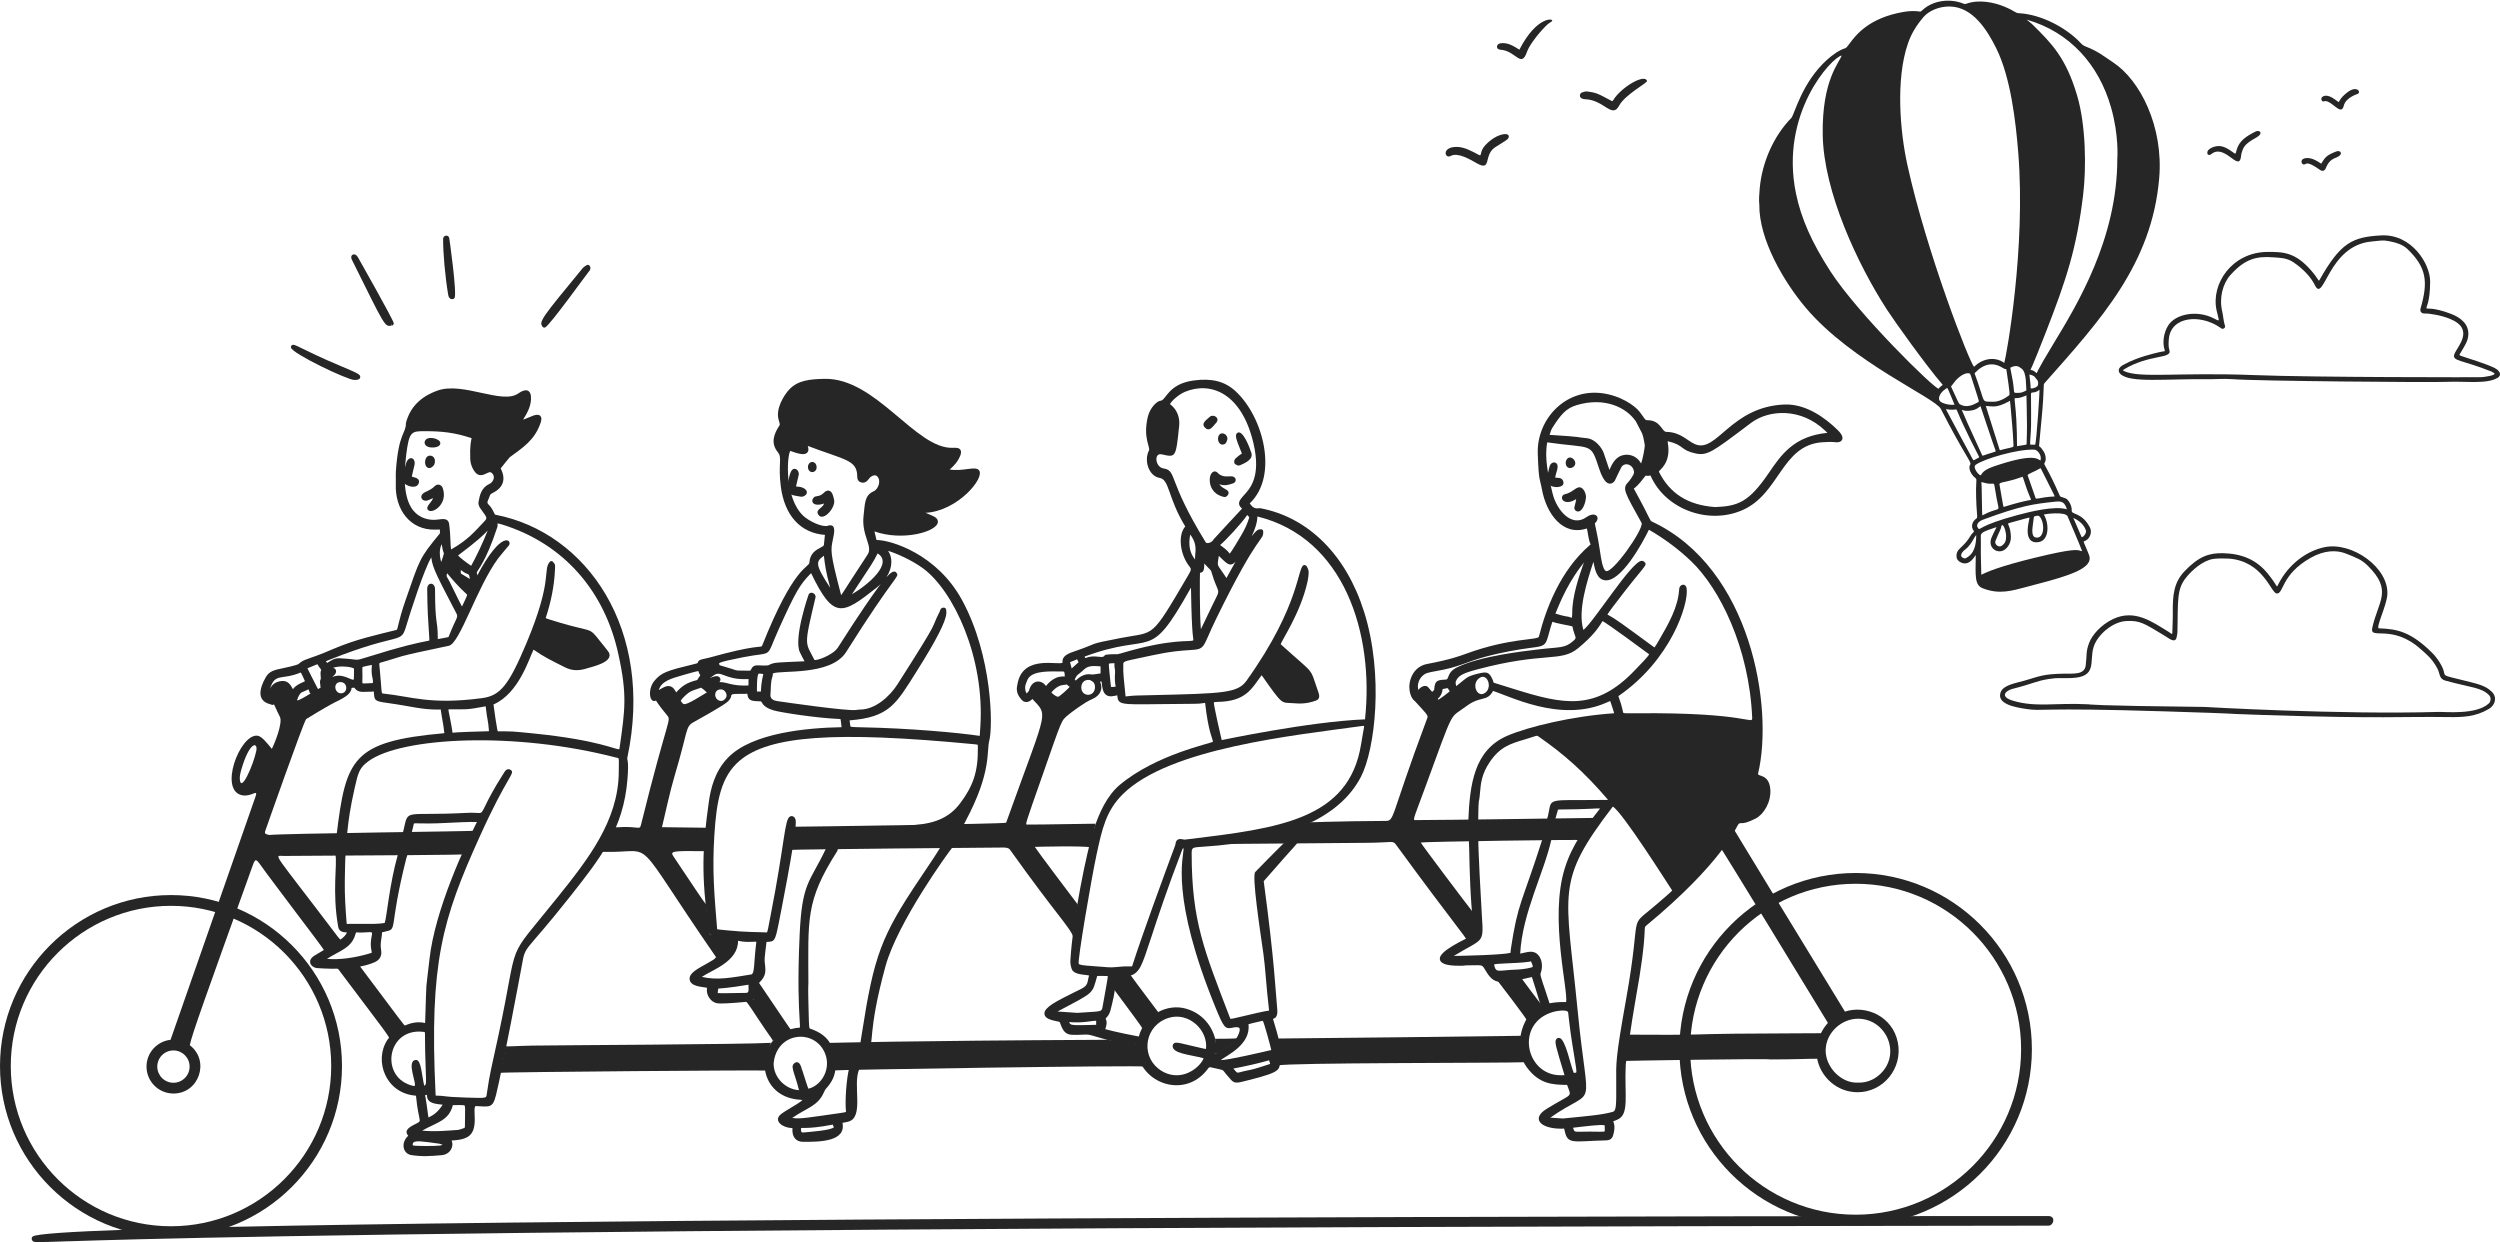
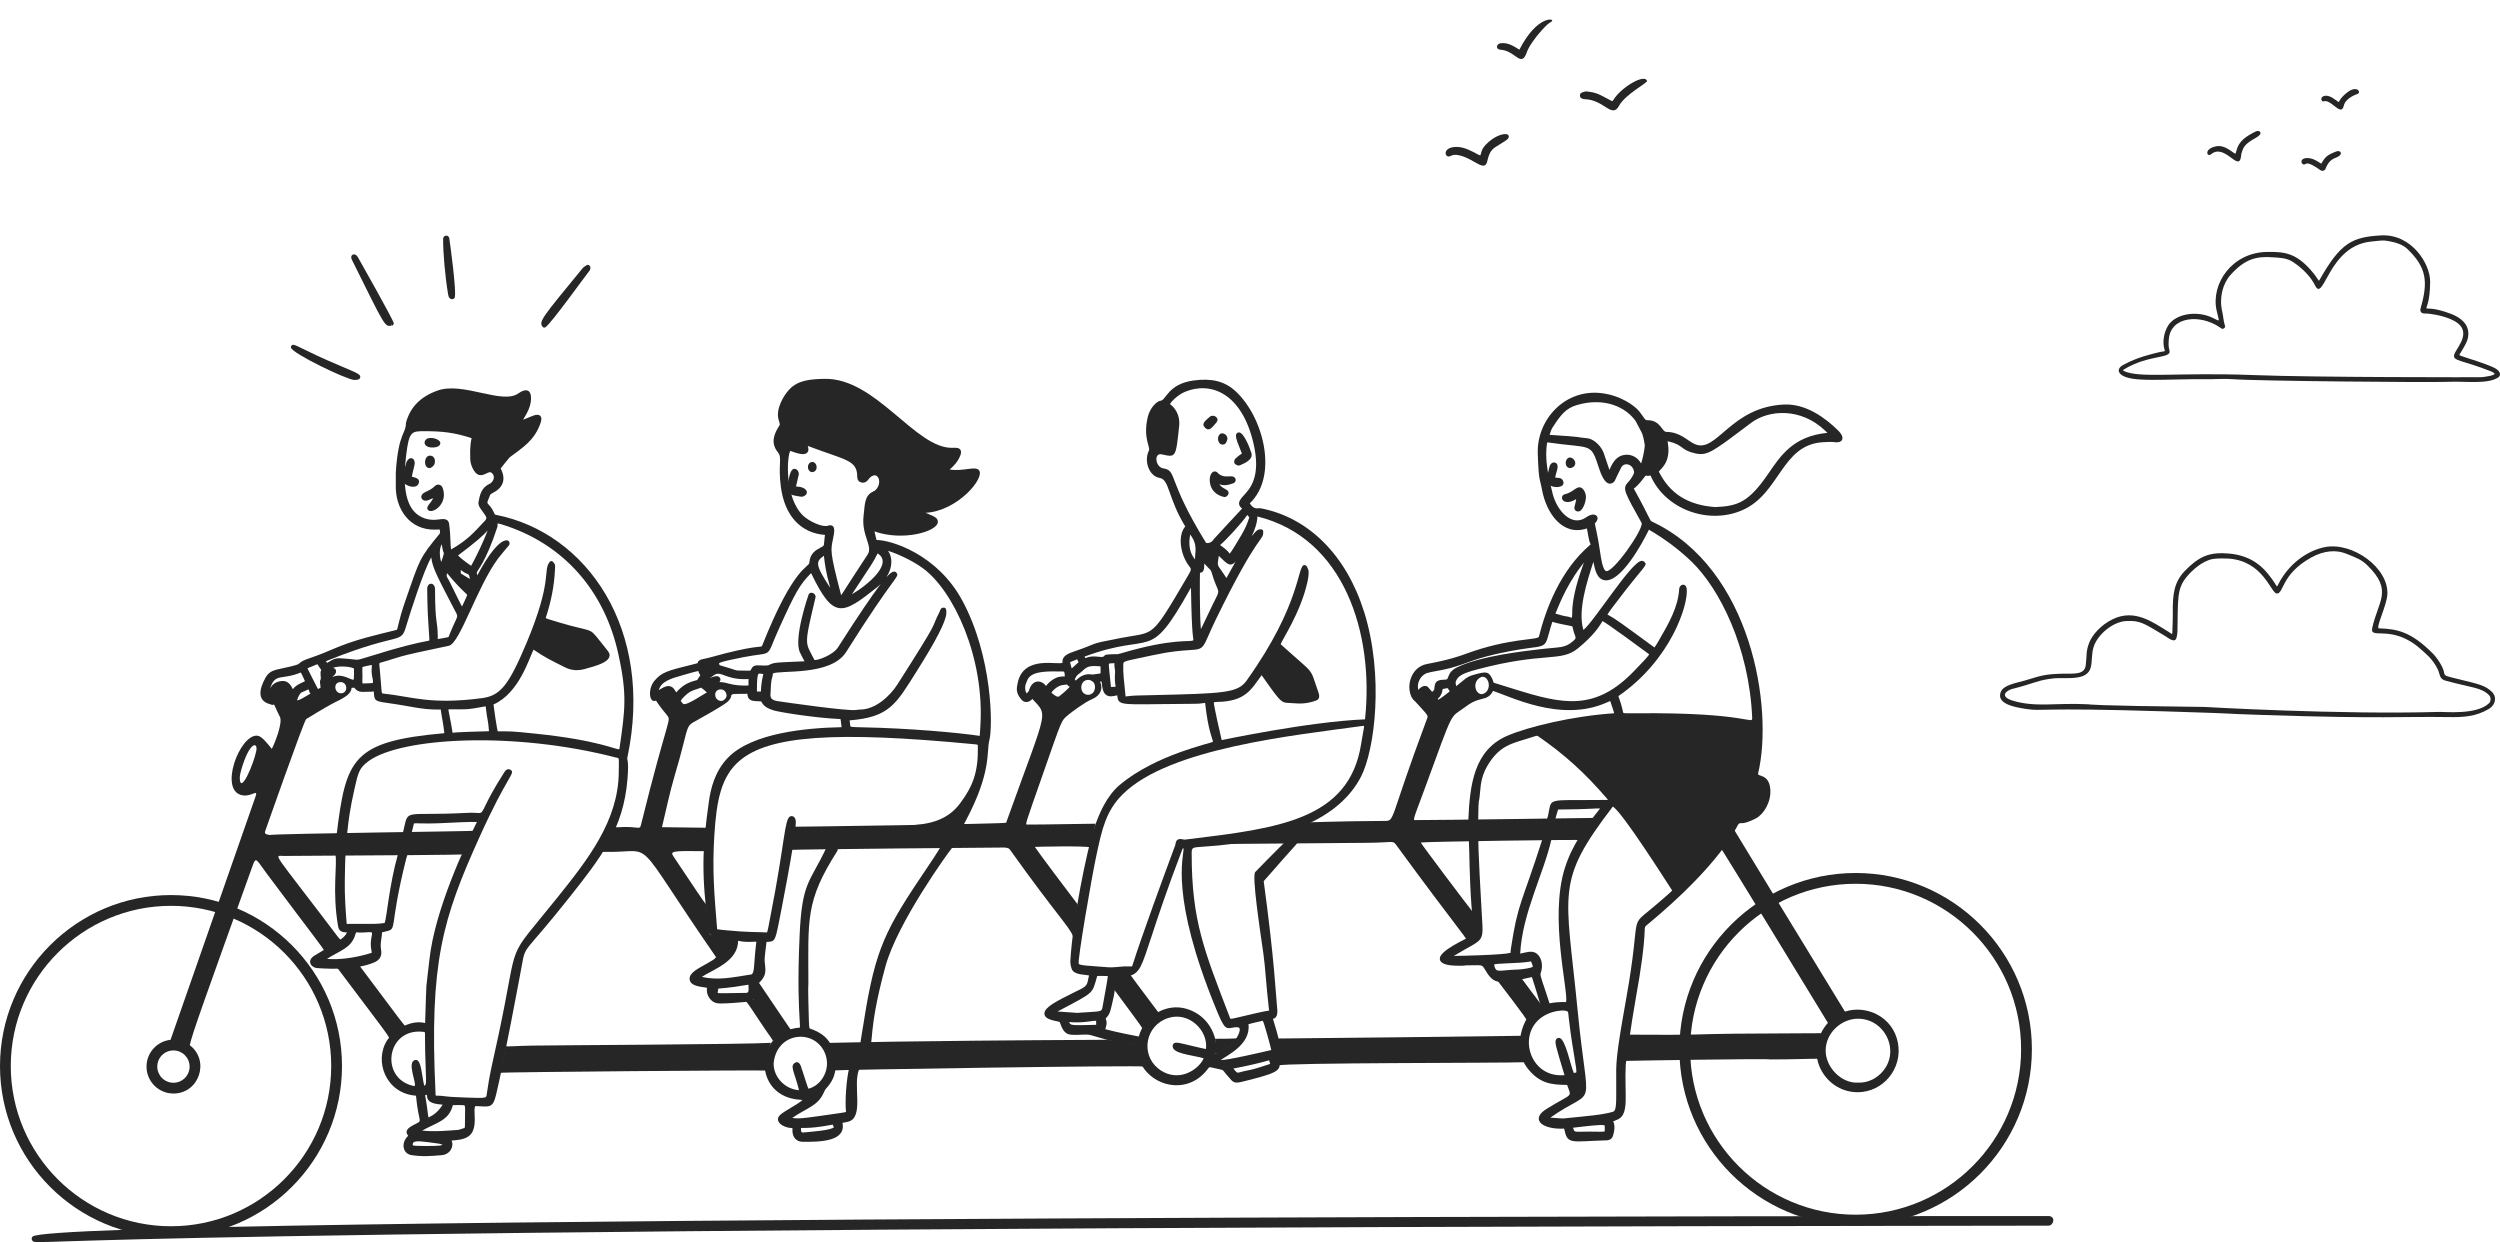
<svg xmlns="http://www.w3.org/2000/svg" width="638" height="317" viewBox="0 0 638 317" fill="none">
  <path d="M523.013 310.343C522.625 310.299 14.614 310.288 8.331 315.562C7.984 315.854 8.006 316.376 8.333 316.701C9.871 318.203 8.364 313.257 522.752 312.786C524.003 312.819 524.702 310.635 523.013 310.343Z" fill="#262626" />
  <path d="M91.313 65.599C90.595 64.331 89.137 64.953 89.811 66.309C98.306 83.408 98.141 83.438 99.949 83.094C99.935 82.329 99.908 82.373 100.042 83.077C100.323 83.022 100.51 82.769 100.485 82.486C100.403 81.661 91.715 66.309 91.313 65.599Z" fill="#262626" />
  <path d="M149.697 67.685C149.391 67.905 148.987 68.086 148.679 68.455C138.274 81.116 137.457 82.068 138.461 83.386C138.626 83.606 138.92 83.672 139.162 83.543C140.444 82.858 149.895 69.701 150.17 69.432C151.27 68.364 150.329 67.225 149.697 67.685Z" fill="#262626" />
  <path d="M87.374 93.597C76.135 88.876 75.233 87.542 74.471 88.12C74.303 88.244 74.209 88.48 74.245 88.687C74.512 90.219 88.636 96.959 90.406 96.959C90.961 96.959 91.798 96.959 91.924 96.329C92.073 95.598 91.407 95.292 87.374 93.597Z" fill="#262626" />
  <path d="M113.089 60.909C113.045 64.409 113.601 70.626 114.371 75.196C114.569 76.613 115.711 76.503 116 76.041C116.674 74.965 114.679 60.816 114.641 60.703C114.354 59.754 113.089 60.1 113.089 60.909Z" fill="#262626" />
  <path d="M473.558 312.741C448.758 312.741 428.581 292.564 428.581 267.764C428.581 242.965 448.758 222.788 473.558 222.788C498.357 222.788 518.537 242.965 518.537 267.764C518.537 292.564 498.36 312.741 473.558 312.741ZM473.558 225.539C450.274 225.539 431.332 244.481 431.332 267.764C431.332 291.048 450.274 309.99 473.558 309.99C496.841 309.99 515.786 291.048 515.786 267.764C515.786 244.481 496.844 225.539 473.558 225.539Z" fill="#262626" />
  <path d="M314.592 121.6C313.891 121.402 312.023 122.067 310.774 120.684C309.896 119.718 308.485 120.675 308.749 123.03C308.972 124.992 310.339 126.414 312.402 126.833C312.977 126.948 313.712 126.175 313.503 125.553C313.244 124.777 311.97 124.777 311.167 123.567C312.529 124.106 313.745 123.68 314.744 123.327C315.497 123.074 315.668 121.913 314.592 121.6Z" fill="#262626" />
  <path d="M319.341 115.564C318.923 114.225 317.231 109.784 315.888 110.409C314.777 110.931 315.852 112.874 316.796 115.41C316.829 115.504 316.931 115.738 316.967 115.694C316.711 115.977 316.491 115.914 315.283 117.028C314.95 117.328 314.815 118.068 315.167 118.39C315.498 118.682 316.009 118.932 316.425 118.75C317.619 118.222 319.894 117.311 319.347 115.564H319.341Z" fill="#262626" />
  <path d="M310.356 107.904C311.47 106.628 309.627 105.582 308.738 106.369C307.626 107.343 306.49 108.13 307.511 109.142C308.595 110.226 309.335 109.074 310.356 107.904Z" fill="#262626" />
  <path d="M312.009 113.458C312.392 113.452 312.837 113.337 313.085 112.528C313.101 112.476 313.115 112.423 313.137 112.374C313.638 111.229 312.16 110.11 311.316 110.795C310.474 111.477 310.763 113.474 312.009 113.458Z" fill="#262626" />
-   <path d="M212.867 127.581C212.652 126.585 212.41 125.457 211.596 125.231C211.136 125.105 210.66 125.305 210.168 125.831C209.593 126.447 208.941 126.552 208.465 126.632C208.151 126.684 207.904 126.725 207.719 126.915C206.762 127.872 207.395 129.479 210.328 128.491C209.879 129.76 208.063 129.999 208.795 131.276C209.984 133.339 213.313 129.551 212.867 127.581Z" fill="#262626" />
  <path d="M204.977 124.518C204.286 124.171 203.557 124.218 203.142 124.149C203.277 123.552 203.838 121.151 203.838 121.151C203.964 120.639 203.604 119.846 203.012 119.684C201.81 119.335 201.491 121.362 201.213 122.584C200.396 126.16 201.045 126.21 204.429 126.763C204.889 126.835 205.681 126.491 205.868 125.916C205.97 125.61 205.986 125.021 204.977 124.518Z" fill="#262626" />
  <path d="M208.401 119.163C208.335 118.027 207.391 117.63 206.728 118.068C205.938 118.588 206.037 120.002 206.849 120.387C207.581 120.731 208.483 120.131 208.401 119.163Z" fill="#262626" />
  <path d="M112.992 124.569C112.673 123.642 111.644 123.361 110.956 124.06C110.285 124.747 109.443 125.163 108.568 125.562C106.607 126.456 107.707 128.288 109.284 127.653C109.812 127.441 110.211 127.265 110.538 127.119C110.015 128.423 108.524 129.279 109.226 130.134C110.202 131.328 114.431 128.701 112.992 124.569Z" fill="#262626" />
  <path d="M105.104 121.648C105.14 121.295 105.382 120.349 105.756 118.775C106.237 116.75 104.218 116.013 103.549 118.484C102.493 122.39 102.353 122.798 103.252 123.45C104.562 124.401 106.565 124.668 106.911 123.147C107.162 122.052 105.852 121.862 105.104 121.648Z" fill="#262626" />
  <path d="M109.317 114.059C110.145 114.326 111.766 114.263 112.225 113.556C113.023 112.326 110.42 111.432 109.168 111.88C108.15 112.243 107.972 113.627 109.317 114.059Z" fill="#262626" />
  <path d="M109.905 116.287C108.321 116.072 108.021 118.774 109.146 119.349C109.773 119.662 110.356 119.214 110.775 118.653C110.951 118.408 111.119 117.593 110.86 117.002C110.687 116.6 110.348 116.344 109.905 116.287Z" fill="#262626" />
  <path d="M403.602 124.506C402.397 123.818 401.465 125.714 399.313 126.138C398.895 126.218 398.584 126.636 398.606 127.087C398.653 128.022 400.141 128.729 402.238 127.37C402.183 128.036 401.798 129.28 401.775 129.511C401.712 130.066 402.161 130.534 402.727 130.534C403.913 130.534 404.664 128.174 404.722 127.043C404.832 126.289 404.375 124.944 403.6 124.506H403.602Z" fill="#262626" />
  <path d="M399.002 123.101C398.787 121.733 397.527 121.998 396.897 121.893C396.988 120.713 397.998 119.015 397.205 118.253C396.672 117.739 395.673 118.047 395.412 119.158C394.696 122.196 394.512 122.658 395.183 123.513C396.116 124.702 399.222 124.562 399.002 123.101Z" fill="#262626" />
  <path d="M400.843 116.776C399.685 116.542 399.107 118.41 399.998 119.197C400.359 119.516 400.84 119.527 401.277 119.301C402.678 118.57 401.839 116.955 400.843 116.776Z" fill="#262626" />
  <path d="M43.64 315.694C19.578 315.694 0 296.119 0 272.057C0 247.995 19.578 228.42 43.64 228.42C67.702 228.42 87.277 247.995 87.277 272.057C87.277 296.119 67.702 315.694 43.64 315.694ZM43.64 231.168C21.093 231.168 2.751 249.511 2.751 272.054C2.751 294.598 21.093 312.94 43.64 312.94C66.186 312.94 84.525 294.598 84.525 272.054C84.525 249.511 66.183 231.168 43.64 231.168Z" fill="#262626" />
  <path d="M103.863 217.696C103.588 217.364 103.175 217.515 102.028 217.625C101.802 217.647 101.612 217.804 101.552 218.024C99.304 226.008 98.732 234.014 98.168 235.546C96.063 235.824 96.363 235.791 88.632 235.78C88.575 235.78 88.442 235.78 88.475 235.747C88.189 232.209 87.933 228.434 87.991 224.839C88.041 221.757 88.093 218.844 88.195 218.046C88.239 217.713 87.975 217.424 87.65 217.424C86.06 217.427 85.909 217.361 85.688 217.644C85.584 217.779 85.548 217.952 85.589 218.117C86.145 220.266 84.706 227.526 86.299 236.479C86.511 237.651 87.314 237.948 88.544 237.948C87.999 239.329 86.467 240.177 80.398 243.781C79.168 244.51 79.052 245.255 79.174 245.751C79.355 246.502 80.222 247.013 80.915 247.055C85.402 247.393 91.452 247.368 95.562 245.577C96.968 244.966 97.535 243.88 97.249 242.356C96.93 240.661 97.538 239.024 97.477 237.945C97.549 237.904 97.846 237.841 98.162 237.772C101.72 236.991 99.007 237.667 103.679 219.08C103.871 218.354 104.152 218.049 103.863 217.696ZM94.803 242.647C94.842 242.829 94.891 243.054 94.894 243.093C94.894 243.093 94.806 243.181 94.399 243.302C90.418 244.488 86.599 244.975 83.444 244.702C86.712 242.57 89.661 242.017 90.698 238.46C90.756 238.264 90.833 237.995 90.883 237.945C90.883 237.945 90.927 237.926 91.059 237.94C92.019 238.031 92.85 237.973 93.518 237.926C94.071 237.888 94.759 237.838 94.877 237.978C95.21 238.358 94.237 240.022 94.803 242.647Z" fill="#262626" />
  <path d="M103.503 261.835C102.989 261.577 103.52 262.097 91.954 246.723C91.794 246.478 91.77 246.299 91.852 246.156L86.08 247.072C86.275 247.229 86.427 247.463 86.702 247.829C97 261.569 99.22 264.256 99.437 265.178L103.503 261.835Z" fill="#262626" />
  <path d="M160.104 193.327C167.031 160.586 149.712 135.891 126.52 131.376C126.275 131.332 126.316 131.362 126.11 130.914C124.847 128.135 123.934 128.947 124.621 127.475C125.147 126.338 124.869 126.234 125.769 125.788C128.426 124.457 129.199 122.283 127.774 119.557C127.774 119.557 127.821 119.474 127.89 119.389C127.975 119.282 129.962 116.784 130.066 116.706C133.34 114.266 136.419 112.417 137.946 107.949C138.157 107.33 138.336 106.566 137.846 106.109C137.002 105.325 135.28 106.524 133.491 107.094C134.396 105.638 135.756 103.446 135.491 101.058C135.335 99.641 134.303 98.953 132.251 100.414C128.159 103.297 118.181 97.376 111.702 99.66C107.322 101.209 104.672 103.902 103.605 107.892C103.594 107.941 103.586 107.991 103.586 108.043C103.627 110.593 101.704 110.467 101.035 120.148C100.958 121.323 101.049 122.421 101.008 123.502C100.752 129.937 104.609 135.343 111.107 135.162C111.107 135.162 112.125 135.131 112.241 135.126C112.282 135.42 112.299 135.913 112.266 136.119C106.942 142.59 107.168 142.628 103.492 153.185C101.517 158.858 101.577 160.654 101.195 160.753C96.424 161.967 90.872 163.073 84.635 165.788C78.588 168.421 77.675 168.047 76.189 169.458C75.581 169.83 72.494 170.468 72.142 170.539C70.007 170.982 68.72 171.246 67.806 172.861C64.213 179.219 68.912 179.607 69.223 179.808C69.592 180.053 70.101 179.775 70.076 179.316C69.96 177.28 70.348 176.135 71.237 175.915C72.604 175.58 73.174 176.256 73.545 176.972C74.024 177.891 74.673 178.903 75.584 178.683C75.853 178.614 76.03 178.397 75.991 178.122C76.561 176.941 76.759 176.776 77.169 176.614C77.994 176.284 78.231 176.113 78.715 175.924C78.841 176.207 78.971 176.493 78.979 176.589C78.993 176.76 79.086 176.914 79.232 177.007C79.546 177.206 79.722 177.054 80.885 176.628C81.295 176.476 81.372 175.946 81.056 175.681C80.467 174.526 78.618 170.938 78.453 170.548C81.073 169.505 80.993 169.395 81.128 169.667C81.466 170.352 81.678 170.432 81.972 170.958C81.521 171.937 82.096 172.919 81.771 173.513C81.485 174.072 81.821 174.754 81.766 175.076C81.689 175.538 82.189 175.879 82.588 175.64C83.711 174.974 85.122 174.19 85.722 173.998C86.52 173.742 87.747 174.011 88.427 174.408C89.156 174.831 89.046 175.45 89.549 175.555C89.662 175.58 89.775 175.566 89.874 175.525C90.182 175.492 90.35 175.494 90.44 175.503C91.326 176.9 92.848 176.501 93.522 176.548C94.427 176.554 94.919 176.504 95.398 176.471C95.525 178.801 95.56 178.936 98.834 179.39C105.082 180.254 107.399 181.082 111.746 181.082C112.098 181.077 112.469 181.088 112.45 181.016C112.45 181.016 112.469 181.068 112.489 181.206C112.918 184.21 113.064 184.13 113.399 187.107C89.791 189.203 88.281 193.616 85.876 213.249C85.838 213.573 86.088 213.865 86.421 213.868H87.928C89.081 213.87 88.025 211.997 90.515 201.086C91.414 197.146 91.681 195.955 94.094 194.21C102.485 188.149 131.222 186.587 157.196 193.324C158.095 193.558 157.941 192.928 157.906 197.118C157.795 209.471 149.99 219.384 142.347 228.922C128.44 246.271 132.804 238.122 127.202 264.229C125.317 273.032 125.053 273.522 124.258 278.98C124.06 280.304 124.525 280.276 118.871 280.095C112.101 279.872 114.442 279.666 111.179 279.591C111.171 279.492 111.152 279.022 111.146 278.906C109.553 245.606 112.915 234.529 122.415 213.518C129.554 197.721 131.601 197.371 130.325 196.485C130.025 196.276 129.752 196.276 129.571 196.315C129.062 196.422 128.806 196.92 128.583 197.267C123.064 205.864 123.557 207.559 122.291 207.479C120.332 207.378 120.024 207.394 118.858 207.457C103.148 208.283 104.249 206.266 103.041 211.598C102.815 212.608 102.678 212.72 102.87 213.004C103.112 213.361 103.536 213.249 104.439 213.251C105.011 213.251 104.95 212.927 105.63 210.159C106.051 209.98 107.644 210.327 113.658 210.021C116.2 209.895 120.217 209.697 121.705 209.777C118.855 215.458 110.978 232.089 109.592 244.868C108.541 254.497 108.942 247.826 108.491 261.076C104.317 260.052 100.138 263.4 98.829 265.425C95.373 270.76 98.485 279 105.993 279.6C106.139 279.611 106.18 279.633 106.169 279.718C106.821 286.475 107.839 285.908 106.331 286.684C104.771 287.484 102.909 288.324 104.172 289.851C102.166 291.721 102.857 294.473 105.011 294.786C107.924 295.213 109.801 295.037 112.687 294.805C114.954 294.627 115.928 292.448 115.232 291.072C116.604 290.954 118.024 290.877 119.301 290.159C122.401 288.414 120.467 282.939 121.361 282.265C124.88 282.397 125.714 282.959 126.583 279.451C128.275 272.631 132.93 247.749 133.197 246.244C134.141 240.951 133.634 243.765 145.286 229.043C153.317 218.891 159.119 211.559 160.134 198.794C160.547 193.668 159.944 194.067 160.104 193.319V193.327ZM74.75 175.879C74.211 174.862 73.54 173.615 71.826 173.797C70.093 173.995 69.286 174.922 68.887 175.808C70.203 171.585 71.798 173.687 76.753 171.621C76.99 171.953 77.46 173.026 77.7 173.571C77.771 173.739 77.799 173.833 77.821 173.855C77.474 174.075 75.609 174.655 74.748 175.879H74.75ZM108.973 279.586C108.967 281.633 111.237 281.721 112.967 281.919C111.82 283.699 110.788 284.499 109.358 285.19C109.184 284.604 109.113 282.942 108.491 279.492C108.519 279.476 108.609 279.454 108.67 279.437C108.94 279.368 108.832 279.335 108.973 279.586ZM106.191 270.496C103.363 270.611 106.835 277.377 105.638 277.156C96.804 275.363 98.565 262.286 107.946 263.315C108.315 263.356 108.4 263.414 108.4 263.414C108.554 263.689 108.334 265.12 108.662 273.511C108.777 276.43 108.794 276.92 108.252 277.06C107.635 274.424 107.514 270.515 106.191 270.496ZM112.263 292.349C111.394 292.486 106.015 292.533 105.327 292.299C105.319 292.269 105.305 292.181 105.333 291.939C105.36 291.694 105.456 291.589 105.536 291.529C106.15 291.056 107.732 291.251 112.101 291.87C112.2 291.884 112.821 292.076 112.915 292.104C112.783 292.241 112.505 292.313 112.263 292.349ZM118.682 284.422C118.599 287.864 118.783 287.784 118.354 287.911C117.818 288.068 117.289 288.318 116.83 288.357C114.97 288.478 110.887 288.899 107.737 288.524C111.427 286.447 114.574 286.007 115.567 282.04C115.63 282.018 115.873 282.018 116.079 282.023C117.108 282.04 118.39 281.957 118.561 282.133C118.731 282.307 118.709 283.245 118.679 284.428L118.682 284.422ZM124.456 135.379C123.458 138.07 121.345 142.45 120.241 144.389C119.012 143.569 117.369 142.326 116.899 141.748C121.526 138.292 123.507 136.468 124.456 135.379ZM117.628 146.373C117.576 146.232 117.565 145.924 117.595 145.457C117.793 145.575 117.867 145.635 118.063 145.79C119.394 146.832 119.746 146.059 119.898 147.751C119.488 147.515 118.935 147.173 117.628 146.373ZM119.215 151.762C119.246 152.046 118.225 154.09 117.897 154.786C116.874 152.94 114.662 148.098 114.167 147.435C113.908 147.091 113.963 146.796 114.109 146.287C115.691 148.186 116.858 149.564 119.215 151.762ZM111.87 132.575C109.493 132.944 107.063 132.199 105.525 130.35C103.396 127.794 102.785 123.131 103.66 116.096C104.419 110.007 104.983 110.024 108.585 110.038C112.524 110.054 115.859 110.31 120.36 111.826C120.203 112.486 119.87 113.873 120.008 117.204C120.046 118.162 120.368 119.155 120.938 120.079C122.041 121.857 123.345 121.213 124.129 120.828C124.872 120.462 125.161 120.368 125.532 120.72C125.936 121.111 126.102 121.562 126.011 122.063C125.906 122.66 125.433 123.271 124.883 123.516C122.808 124.448 122.429 126.44 122.126 128.041C121.969 128.875 122.437 129.53 122.715 129.921C124.39 132.267 124.498 132.124 123.408 133.263C121.213 135.569 119.463 137.761 115.113 140.227C115.022 139.819 114.989 138.947 114.959 138.16C114.912 136.928 114.855 135.395 114.61 133.665C114.412 132.284 113.127 132.375 111.864 132.575H111.87ZM112.731 138.884C112.871 139.597 112.918 140.367 113.284 141.209C113.234 141.553 112.899 142.576 112.599 143.429C112.136 141.946 112.07 140.034 112.731 138.884ZM90.256 173.45C89.769 173.621 88.165 172.429 86.473 172.429C85.045 172.429 84.258 173.222 85.29 172.325C86.036 171.665 85.882 170.487 84.954 170.471C86.55 169.736 90.124 170.209 90.347 170.669C90.322 171.453 90.358 173.293 90.256 173.45ZM95.139 174.32C93.901 174.369 92.666 174.454 92.509 174.386C92.438 174.245 92.498 173.134 92.498 172.374C92.498 172.198 92.435 170.388 92.512 170.231C92.65 170.127 94.721 169.709 94.9 169.692C94.853 170.845 94.694 171.634 95.137 173.434C95.206 173.709 95.197 174.13 95.139 174.32ZM93.648 167.717C90.179 168.803 92.039 168.25 86.603 167.986C85.128 167.915 84.044 168.897 83.491 169.178C83.362 169.021 83.24 168.869 83.161 168.757C83.334 168.671 83.617 168.559 83.903 168.446C102.991 160.811 102.166 164.858 103.814 159.284C104.604 156.621 108.166 145.407 110.068 142.246C110.288 144.909 111.988 147.891 116.442 156.481C117.047 157.644 116.538 157.268 114.458 162.583C114.365 162.63 111.826 163.075 111.724 163.097C111.713 162.941 111.713 162.715 111.713 162.495C111.699 158.074 111.039 159.702 111.019 150.362C111.017 148.543 109.017 148.488 109.022 150.301C109.05 155.435 109.283 158.778 109.424 160.775C109.523 162.192 109.603 163.309 109.548 163.477C105.69 164.239 102.722 164.886 93.648 167.717ZM124.542 186.612C122.767 186.634 115.796 186.882 115.485 186.994C115.399 186.686 115.46 186.331 114.739 182.766C114.574 181.951 114.417 181.184 114.431 181.063C114.5 181.027 114.687 181.016 114.926 181.016C118.797 181.016 118.943 181.211 123.947 180.251C123.969 180.394 123.991 180.595 124.011 180.79C124.33 183.729 124.583 183.723 124.773 186.433C124.792 186.681 124.825 186.568 124.542 186.606V186.612ZM158.172 190.488C158.148 190.661 158.084 191.126 158.057 191.192C157.298 191.454 152.984 188.884 136.276 187.19C130.182 186.573 130.985 186.661 127.172 186.637C127.098 186.637 127.026 186.637 127.037 186.664C126.861 186.395 125.923 179.982 125.939 179.786C125.981 179.756 126.036 179.737 126.118 179.698C132.435 176.798 134.96 168.215 136.163 165.785C138.93 167.722 140.587 168.492 144.199 170.308C145.745 171.087 147.368 171.233 149.168 170.748C152.554 169.835 155.047 169.034 155.498 167.626C155.817 166.619 155.187 166.261 153.025 163.491C150.23 159.909 151.272 161.43 142.667 158.838C140.279 158.12 139.574 157.909 139.261 157.73C140.609 153.584 141.429 149.721 141.638 145.294C141.69 144.21 141.701 144.059 141.302 143.597C141.109 143.377 141.021 143.198 140.721 143.192C140.589 143.157 140.391 143.264 140.287 143.393C138.488 145.569 141.145 147.919 134.391 164.036C129.832 174.9 127.703 177.544 122.99 178.166C109.779 179.91 104.997 177.745 97.932 177.013C97.772 176.996 97.574 176.977 97.533 176.958C97.39 176.787 97.313 175.72 97.208 174.243C96.837 169.142 96.587 169.257 97.098 169.112C103.429 167.337 99.514 167.945 114.56 164.795C117.366 164.203 121.647 149.982 127.076 142.565C127.579 141.875 129.884 139.167 129.884 139.167C130.757 137.836 128.066 135.019 121.815 146.827C121.746 146.576 121.694 146.329 121.672 146.155C121.735 145.558 123.925 143.674 126.921 134.501C127.023 134.179 126.965 133.866 126.952 133.591C127.089 133.591 127.381 133.624 127.967 133.803C144.009 138.711 154.398 151.05 157.82 167.023C160.12 177.387 159.463 181.277 158.172 190.488Z" fill="#262626" />
  <path d="M154.071 217.392C167.915 217.789 160.338 211.876 182.659 244.156C182.824 244.396 182.942 244.563 182.948 244.717C184.208 243.991 185.924 242.935 186.186 242.431C186.607 241.62 186.931 239.834 186.931 239.834L181.187 238.569L180.172 230.761C179.327 229.855 177.126 226.334 171.866 218.556C170.941 217.194 171.56 217.109 179.877 217.219L180.411 211.241C179.124 211.224 170.498 211.125 168.936 211.095C170.009 206.668 170.906 202.198 172.21 197.823C175.602 186.464 174.87 185.471 176.969 184.315C177.866 183.823 184.329 180.224 185.594 179.162C188.31 176.881 184.942 174.67 183.715 175.071C181.168 175.902 178.015 178.403 175.552 179.459C174.471 179.924 174.323 179.644 173.982 179.22C173.772 178.961 172.284 177.03 172.056 176.818C171.296 176.111 170.364 176.392 170.086 176.516C169.863 176.615 167.208 178.433 167.208 178.433C167.208 178.433 167.857 179.715 170.182 182.477C171.448 183.98 170.493 182.552 163.565 210.545C163.277 211.689 163.073 211.106 159.967 211.045C158.685 211.021 158.047 211.161 156.891 211.109L153.367 217.448C153.551 217.379 153.755 217.384 154.071 217.392ZM184.001 175.932C184.772 175.949 185.418 176.664 185.421 177.52C185.427 178.144 184.689 178.887 184.065 178.882C182.169 178.86 181.864 175.891 184.001 175.932Z" fill="#262626" />
  <path d="M245.518 153.152C239.146 141.412 227.39 137.808 223.701 137.805C223.701 137.805 223.668 137.772 223.64 137.64C223.508 137.019 223.214 135.855 223.164 135.618C230.436 138.191 239.22 135.662 239.347 133.224C239.413 132 238.007 131.67 236.197 130.867C244.307 130.473 251.529 121.92 249.815 119.978C248.822 118.861 245.829 120.373 242.354 119.818C243.237 119.075 244.506 117.821 245.111 116.126C245.188 115.909 245.424 115.248 245.064 114.753C244.682 114.233 243.964 114.25 243.13 114.283C233.658 114.615 223.544 96.347 210.355 96.683C206.792 96.76 203.658 97.018 201.441 99.371C199.98 100.914 197.936 104.367 198.69 107.058C199.028 108.265 199.1 108.299 198.893 108.612C197.586 110.626 196.524 113.02 198.552 115.468C199.658 116.808 198.536 118.484 199.259 124.14C200.206 131.549 204.277 136.047 210.528 136.507C210.52 136.65 210.487 136.873 210.459 137.076C210.135 139.409 210.63 139.101 209.32 139.792C208.283 140.342 206.712 141.173 206.542 143.597C206.437 144.898 202.616 144.29 194.456 164.871C193.949 165.328 193.088 164.454 180.991 167.835C179.646 168.209 178.289 168.195 178.067 169.075C178.009 169.295 178.023 169.218 178.023 169.218C177.946 169.282 177.544 169.378 177.117 169.483C169.984 171.216 168.825 171.634 167.032 173.711C165.166 175.874 165.683 180.047 167.7 178.609C169.254 177.511 170.105 176.947 170.223 176.886C170.385 176.856 170.872 177.021 170.966 177.128C170.979 177.153 172.361 179.535 173.395 179.074C173.777 178.903 173.97 178.518 174.02 178.383C176.119 176.135 176.504 176.372 178.925 175.491C181.258 177.076 179.494 177.219 182.95 175.838C183.349 175.681 183.583 175.646 183.924 175.709C185.385 175.97 185.597 176.38 185.894 176.95C186.037 177.225 186.183 177.489 186.48 177.4C186.645 177.398 186.796 177.318 186.895 177.189C187.448 177.005 190.004 177.131 190.714 177.043C190.912 179.162 192.293 178.851 194.158 178.994C194.574 179.027 194.301 180.369 197.482 181.31C199.309 181.819 208.261 183.25 214.498 183.503C214.564 183.778 214.644 184.512 214.77 185.58C205.879 185.742 192.012 187.019 185.853 193.286C182.336 196.868 181.343 201.454 180.903 204.591C179.206 216.702 178.939 222.878 180.845 237.558C180.947 238.345 181.536 238.981 182.314 239.143L186.557 240.026C186.516 240.56 186.386 241.484 185.971 242.189C185.864 242.365 185.316 243.047 182.678 244.359C182.559 244.42 182.474 244.502 182.425 244.626C182.306 244.802 181.508 245.265 180.4 245.9C178.245 247.141 175.805 248.241 175.992 249.939C176.201 251.782 179.137 251.821 180.419 252.074C180.273 253.092 180.526 254.068 181.14 254.842C182.086 256.036 183.099 256.091 183.949 256.091C185.932 256.091 189.272 255.796 191.22 255.604C191.988 255.527 192.596 254.916 192.667 254.151L192.915 251.546C195.476 249.43 195.468 248.222 195.226 246.131C195.066 244.764 195.042 245.055 195.614 240.387C197.705 240.26 197.774 240.34 198.764 235.44C198.808 235.228 203.053 213.909 203.075 210.192C203.257 208.511 202.274 208.046 201.633 208.357C200.167 209.072 200.357 214.809 196.635 233.748C196.167 236.128 195.908 237.798 195.705 237.957C193.319 237.823 190.711 237.949 185.39 237.41C183.949 237.264 183.308 237.209 183.016 237.148C182.284 228.16 181.742 222.278 182.295 213.246C182.848 204.167 184.075 198.131 188.725 194.158C196.26 187.715 213.015 186.524 248.473 189.913C248.775 189.941 249.403 190.001 249.502 190.059C249.537 190.133 249.543 190.436 249.549 190.7C249.656 197.105 248.206 200.745 245.059 204.959C242.464 208.429 238.989 210.096 233.44 210.536C232.744 210.591 232.78 211.628 233.479 211.634C245.821 211.738 245.353 211.89 245.532 211.342C245.642 211.004 245.997 210.335 246.448 209.485C253.15 196.879 251.705 191.814 252.484 188.912C253.4 185.454 253.293 167.463 245.523 153.152H245.518ZM191.014 174.936C186.675 175.126 185.748 174.077 183.591 174.053C183.924 173.717 183.943 173.288 183.704 172.947C182.782 171.623 179.508 174.264 182.141 172.35C183.984 171.01 184.892 173.365 190.128 173.321C190.508 173.315 190.978 173.31 191.025 173.296C191.017 173.783 191.028 174.746 191.014 174.936ZM174.055 172.355C175.48 171.95 177.657 171.315 178.24 171.243C178.278 171.574 178.433 171.838 178.556 172.047C178.875 172.583 178.647 172.24 178.179 173.136C178.086 173.312 177.968 173.533 177.874 173.555C175.134 174.223 173.929 175.197 172.572 176.696C172.218 176.174 171.934 175.387 171.018 175.139C170.124 174.894 169.199 175.475 168.382 175.962L168.124 176.113C168.74 173.86 171.329 173.131 174.058 172.358L174.055 172.355ZM198.772 160.467C202.979 151.168 204.093 149.168 206.99 146.265C212.726 158.151 214.864 156.978 223.808 149.891C225.883 148.246 225.308 147.228 213.838 165.238C212.605 167.175 208.379 168.699 207.832 168.396C205.502 163.736 205.059 165.279 208.113 152.491C208.357 151.468 206.753 150.665 206.316 151.85C206.275 151.96 202.464 162.949 204.14 166.489C204.66 167.59 205.097 168.319 205.323 168.759C198.618 169.089 197.589 168.924 196.131 169.766C195.826 169.879 194.246 169.851 193.523 169.802C192.304 169.725 191.949 170.275 191.702 170.803C191.468 171.307 191.501 171.139 189.699 171.139C187.17 171.139 188.54 171.147 184.306 169.956C183.542 169.736 183.657 169.851 183.583 169.543C183.426 169.26 182.738 169.086 189.638 167.727C197.721 166.132 195.171 168.415 198.772 160.467ZM193.179 176.479C193.162 176.132 193.105 172.369 193.578 171.962C193.735 171.827 194.445 171.97 194.794 172.016C194.246 174.36 194.252 175.296 194.186 176.474C193.977 176.479 193.388 176.493 193.179 176.479ZM250.179 185.495L250.027 187.795C244.558 186.966 231.847 185.836 220.196 185.613C216.947 185.552 217.043 185.514 216.991 185.186C216.911 184.683 216.853 184.144 216.817 183.839C227.027 183.019 228.656 179.682 233.946 171.301C238.863 163.515 241.419 158.549 241.504 156.53C241.556 155.548 241.413 155.154 240.959 155.08C240.131 154.967 239.928 155.688 239.859 155.925C239.845 155.977 239.834 156.027 239.812 156.068C237.16 161.27 240.582 156.544 229.036 174.641C226.991 177.846 223.255 181.079 219.511 181.079C219.178 181.079 218.842 181.131 218.509 181.186C216.396 181.536 200.442 179.23 198.327 178.914C197.487 178.787 196.508 178.397 196.618 177.26C196.769 175.684 196.613 174.113 197.127 172.677C197.229 172.402 197.226 172.118 197.21 171.893C198.88 170.919 212.008 172.636 215.937 166.39C228.54 146.35 229.594 147.369 228.802 146.208C228.144 145.25 226.939 146.505 226.221 147.3C227.91 144.692 227.74 142.122 226.634 140.57C228.656 141.189 232.574 142.856 235.55 145.035C243.301 150.714 251.356 167.755 250.179 185.495ZM206.137 113.796C215.588 117.402 218.702 117.333 218.762 121.493C218.768 121.958 218.776 122.737 219.64 123.073C220.083 123.246 220.933 123.367 221.706 122.247C222.174 121.565 223.189 120.965 223.803 121.507C224.975 122.555 224.193 124.855 222.909 125.408C220.543 126.435 220.743 128.754 220.391 131.555C219.767 136.666 222.851 139.335 221.42 141.516C214.039 152.741 214.715 152.109 214.605 151.693C211.722 140.683 211.992 140.452 212.583 137.53C212.861 136.157 213.373 134.053 211.871 134.053C211.717 134.053 211.538 134.083 211.331 134.155C209.862 134.669 206.385 132.96 204.976 131.618C200.214 127.073 200.797 116.648 201.664 115.072C203.57 115.74 205.199 116.277 205.964 115.548C206.454 115.086 206.338 114.423 206.137 113.796ZM217.409 151.663C222.848 143.396 222.716 143.712 223.968 141.231C228.045 143.759 221.516 149.256 217.409 151.663ZM211.871 150.007C207.84 143.883 208.242 143.313 210.256 141.825C210.512 143.943 210.655 145.561 211.871 150.007ZM190.323 253.386C185.965 253.455 183.91 253.504 183.154 253.427C183.181 253.29 183.247 252.382 183.291 252.31C183.558 252.203 183.913 252.332 187.723 251.807C187.853 251.788 190.893 251.303 191.008 251.295C191.066 252.998 191.129 253.375 190.32 253.386H190.323ZM188.356 240.092C189.922 240.45 191.223 240.381 192.092 240.343C192.488 240.323 192.978 240.299 193.019 240.348C192.326 245.881 192.629 248.274 191.787 248.665C186.848 249.46 183.154 250.239 179.115 249.303C181.646 247.521 188.375 245.479 188.353 240.09L188.356 240.092Z" fill="#262626" />
  <path d="M195.306 262.731C197.135 265.403 197.031 265.105 197.212 265.601L201.903 262.88C201.628 262.629 199.636 259.578 193.759 250.92C193.608 250.7 193.567 250.535 193.603 250.386L192.576 251.358L192.296 255.058L190.111 255.317C190.95 255.955 191.968 257.856 195.306 262.731Z" fill="#262626" />
  <path d="M196.749 266.13C190.325 266.54 141.117 266.735 135.838 266.837C131.403 266.922 129.675 267.139 129.061 266.983L127.688 273.789C128.459 273.561 195.077 273.049 195.484 273.211C195.244 270.598 195.352 269.434 196.749 266.133V266.13Z" fill="#262626" />
  <path d="M243.085 215.772C242.92 215.382 242.766 215.486 240.846 215.302C240.628 215.28 240.405 215.409 240.309 215.615C239.751 216.796 237.272 220.479 234.87 224.04C224.825 238.951 223.048 243.859 219.942 263.806C219.557 266.287 219.455 266.392 219.691 266.667C219.796 266.788 219.947 266.859 220.11 266.859H221.714C223.133 266.859 221.295 263.657 225.983 246.564C229.059 235.364 242.122 217.349 242.991 216.344C243.129 216.188 243.165 215.965 243.085 215.772Z" fill="#262626" />
  <path d="M219.272 272.25C219.052 271.904 218.771 271.995 217.294 271.995C217.049 271.995 216.832 272.16 216.765 272.396C215.995 275.134 215.602 281.071 215.899 283.742C215.742 283.866 214.914 283.982 213.863 284.13C206.426 285.178 204.096 285.646 202.173 285.294C205.909 282.702 208.652 282.309 210.215 278.862C210.405 278.443 210.567 278.08 210.845 277.775C213.53 274.82 213.293 272.396 213.145 270.79C212.793 266.908 211.37 264.099 206.891 262.569C206.462 262.42 206.473 262.613 206.366 258.263C206.349 257.589 206.193 252.233 206.281 251.297C206.292 251.253 206.3 251.206 206.3 251.157C206.278 234.504 205.505 230.025 213.599 217.306C213.976 216.715 213.758 216.272 213.428 216.294C211.035 216.283 210.949 216.2 210.765 216.596C206.649 225.304 204.682 224.99 204.066 238.587C203.516 250.744 203.876 256.934 204.049 259.911C204.121 261.138 204.176 262.107 204.148 262.233C192.233 263.136 191.939 280.036 204.302 280.664C204.523 280.675 204.679 280.694 204.787 280.716C203.838 281.723 199.92 283.632 199.009 284.603C197.54 286.166 199.752 287.767 201.98 287.877C202.102 287.883 202.184 287.894 202.239 287.902C202.239 287.954 202.234 288.015 202.231 288.067C202.088 290.271 203.26 291.366 204.842 291.388C209.601 291.451 215.943 291.217 215.002 286.549C215.302 286.499 215.759 286.427 216.433 286.26C220.705 285.203 217.456 276.724 219.308 272.779C219.387 272.608 219.371 272.41 219.272 272.25ZM206.506 277.786C206.429 277.805 206.338 277.833 206.338 277.866C206.11 277.538 205.675 275.959 204.627 272.79C203.909 273.029 203.956 273.026 204.613 272.746C204.322 271.758 204.041 271.288 203.648 271.125C203.43 271.037 203.199 271.048 202.998 271.161C201.458 272 202.649 273.213 203.909 278.215C200.341 278.003 197.342 274.826 197.433 271.351C198.184 263.394 207.697 262.409 210.457 268.605C212.253 272.649 209.72 276.892 206.506 277.783V277.786ZM212.812 287.641C212.355 288.474 206.283 288.873 205.326 288.983C204.558 289.071 204.415 289.036 204.404 288.051C204.393 287.487 205.125 288.414 212.529 287.005C212.578 287.176 212.647 287.423 212.812 287.641Z" fill="#262626" />
  <path d="M256.226 216.286C257.442 216.36 257.546 216.564 257.901 217.059C269.586 233.429 273.052 236.65 273.861 239.011L275.08 230.881C273.691 229.06 264.702 217.152 264.092 216.129C264.312 216.088 276.901 215.807 278.282 216.253L279.57 210.208C266.548 210.349 269.839 210.409 262.303 210.426C261.549 210.431 261.357 211.237 266.196 197.421C271.041 183.598 270.763 183.94 272.637 182.418C273.426 181.772 276.742 179.243 278.651 178.448C283.339 176.492 280.332 171.287 277.042 172.153C274.472 172.83 273.957 174.938 270.279 177.719C269.569 178.261 267.354 175.892 267.052 175.29C266.182 173.548 263.038 172.814 262.397 177.172C267.63 183.483 268.161 178.162 256.765 209.955C256.652 210.269 203.174 211.001 202.896 210.979L201.774 216.894C202.06 216.764 255.59 216.25 256.223 216.289L256.226 216.286ZM279.443 175.279C279.471 178.002 275.947 177.923 275.947 175.444C275.947 172.86 279.419 172.913 279.443 175.279Z" fill="#262626" />
  <path d="M295.752 258.548C290.354 251.296 288.535 249.026 288.359 248.495C286.665 248.614 284.601 248.77 284.601 248.836C284.601 248.911 284.417 251.079 284.293 252.493C288.832 258.631 291.149 261.701 291.812 262.854C292.401 262.334 295.917 258.774 295.752 258.548Z" fill="#262626" />
  <path d="M290.415 266.623L282.59 265.351C227.946 265.629 215.48 266.094 211.164 266.155C212.347 268.746 212.473 270.54 212.093 273.198C212.564 273 291.375 271.792 292.156 272.199C291.68 270.694 290.415 266.623 290.415 266.623Z" fill="#262626" />
  <path d="M315.722 264.952C315.45 265.085 310.355 265.115 310.066 265.098C310.344 266.611 310.401 265.781 309.711 268.887H310.737C315.739 265.816 315.356 265.998 315.722 264.952Z" fill="#262626" />
  <path d="M348.11 156.127C343.565 141.636 333.9 131.999 321.591 129.688C321.187 129.621 319.996 130.237 318.942 128.449C326.315 121.472 322.43 106.371 315.291 99.817C312.551 97.303 309.236 96.466 304.578 97.105C298.03 97.999 297.584 102.214 296.145 102.274C295.359 102.304 293.488 103.944 292.907 106.429C291.644 111.843 293.647 114.127 293.21 114.98C291.864 117.601 293.221 121.533 295.945 121.965C298.465 122.369 298.041 127.129 302.476 134.348C300.468 136.722 301.282 141.443 303.268 144.194C304.044 145.27 304.226 145.119 303.117 147.006C293.504 163.381 294.869 161.106 286.167 162.79C276.917 164.584 280.967 163.904 274.441 166.141C272.711 166.733 270.922 167.346 271.173 169.109C270.19 169.88 261.345 167.051 259.747 174.133C259.375 175.764 259.221 176.851 260.671 178.54C262.08 180.188 264.146 178.1 263.849 177.401C263.538 176.675 263.42 176.188 263.037 176.169C262.702 176.133 262.781 176.202 262 176.956C261.802 176.727 261.483 175.965 261.686 174.87C261.744 174.543 261.986 174.111 262.116 173.72C262.911 171.349 266.771 171.319 269.684 171.352H270.636C271.049 171.343 271.439 171.341 271.539 171.44C271.627 171.53 271.723 171.817 271.731 172.639C271.28 172.634 270.804 172.625 270.342 172.724C267.992 173.225 266.603 175.542 266.545 175.641C266.306 176.051 266.608 176.287 267.233 177.11C267.481 177.434 268.017 177.39 268.182 176.983C268.372 176.51 269.8 174.945 271.236 174.818C271.588 174.785 271.97 174.749 272.303 174.686C272.512 174.986 272.73 175.137 273.55 175.63C273.786 175.762 274.086 175.701 274.254 175.484L274.892 174.656C275.121 174.364 274.997 173.927 274.636 173.8C274.54 173.718 274.367 173.506 274.29 173.365C274.724 172.413 274.964 172.24 275.418 171.91C276.936 170.804 277.019 169.838 279.754 169.987C280.219 170.012 280.642 170.028 280.857 170.056C280.857 171.104 280.898 171.572 280.849 171.863C280.331 171.971 278.389 172.185 278.194 172.213C277.927 172.174 277.688 172.323 277.599 172.565C277.401 173.104 277.864 173.253 279.162 174.072C279.421 174.235 279.388 174.18 281.127 173.927C281.289 175.462 281.413 176.67 282.254 177.319C283.083 177.954 284.109 177.658 285.121 177.446C285.352 179.831 285.765 179.825 295.452 179.699C306.388 179.558 305.442 179.69 307.04 179.44C307.211 179.415 307.412 179.382 307.544 179.374C308.385 186.915 309.469 188.417 309.549 189.289C309.04 189.724 295.028 192.539 285.779 200.286C282.447 203.081 280.452 207.582 279.082 211.825C277.385 217.077 273.811 234.258 273.159 245.109C273.118 245.788 273.239 246.553 273.497 247.26C274.078 248.861 276.826 248.655 277.941 248.955C277.792 249.346 277.732 249.722 277.676 250.058C277.382 251.849 276.667 251.992 274.235 253.197C269.47 255.555 266.545 257.071 266.534 258.628C266.52 260.524 270.295 260.515 270.455 260.873C270.991 262.117 271.338 263.996 273.577 264.076C276.664 264.194 277.09 263.762 278.807 264.293C284.94 266.169 285.325 265.979 290.062 266.708C289.963 276.162 302.146 280.949 308.234 272.789C308.762 272.076 308.57 272.337 311.368 272.91C312.474 273.138 311.783 272.981 314.207 275.62C315.173 276.673 316.07 276.291 318.554 275.672C327.693 273.397 326.929 272.866 326.136 269.319C326.761 268.483 326.967 268.312 326.931 267.996C326.656 265.759 324.937 260.284 324.862 260.006C326.202 259.715 326.034 258.138 325.875 256.611C325.556 253.596 325.303 245.626 322.499 224.882C331.287 214.757 331.405 215.154 331.157 214.587C330.973 214.169 330.712 214.259 328.827 214.229C328.621 214.246 328.541 214.284 328.434 214.386C328.398 214.419 324.962 217.759 320.337 222.538C319.434 223.481 321.55 237.298 322.428 243.472C322.912 246.872 323.124 251.505 323.867 257.899C323.071 258.072 323.836 257.756 317.129 259.363C315.368 259.784 314.202 260.064 313.995 259.995C313.965 259.957 313.907 259.808 313.825 259.588C307.296 242.528 304.116 234.998 304.116 217.83C304.116 216.251 304.237 216.257 307.048 216.078C328.362 214.697 341.912 208.688 347.323 198.217C350.881 191.328 353.214 172.373 348.118 156.124L348.11 156.127ZM274.829 168.19C274.862 168.223 275.206 168.897 275.261 168.991C274.733 169.461 273.638 170.46 273.492 170.589C273.467 170.499 273.087 169.082 273.079 168.988C273.211 168.878 274.939 168.353 274.829 168.19ZM303.741 136.422C305.852 139.22 304.858 141.031 304.985 142.792C303.411 140.896 303.329 138.618 303.741 136.422ZM347.73 185.256C348.366 185.262 348.19 184.703 347.334 190.01C344.239 209.192 326.172 211.395 303.296 214.16C302.193 214.292 302.349 214.314 301.868 214.199C300.688 213.929 300.058 214.306 299.959 215.585C296.83 224.037 291.653 238.063 288.907 246.627C288.731 246.677 288.007 246.578 286.695 246.638C285.391 246.702 284.059 246.947 282.794 246.847C278.163 246.457 275.652 246.432 275.294 245.978C274.895 245.472 278.496 224.288 279.869 217.957C281.256 211.549 282.255 206.916 286.549 202.669C298.467 190.885 330.164 187.696 347.73 185.256ZM318.606 261.385C318.953 261.239 319.877 261.06 322.246 260.499C322.568 260.771 324.376 267.553 324.428 267.971C321.58 268.626 313.547 270.519 311.511 270.541C312.963 269.383 319.278 266.618 318.606 261.385ZM314.854 265.971C314.435 266.53 312.017 267.971 310.435 268.816C310.311 268.882 310.121 268.852 309.948 268.788C310.16 268.178 310.463 267.107 310.336 266.221C309.866 262.914 307.623 258.87 302.748 257.434C297.851 255.992 292.131 258.975 290.618 264.518C289.38 264.301 284.728 263.371 282.073 262.648C282.307 261.77 282.651 261.013 282.158 259.938C282.329 259.663 283.094 259.242 283.509 257.387C283.996 255.274 284.494 253.998 284.849 249.065L288.354 248.958C288.91 248.944 290.17 248.405 291.058 246.693C291.823 245.221 292.607 242.833 293.848 239.048C295.405 234.299 297.76 227.124 301.741 216.73C301.799 216.581 301.84 216.502 302.058 216.502C302.082 218.719 298.542 228.656 310.265 257.277C312.284 262.21 312.672 262.672 314.435 262.287C315.299 262.097 316.083 262.051 316.298 262.386C316.581 262.829 316.177 264.202 314.856 265.966L314.854 265.971ZM299.557 266.293C299.417 266.409 299.251 266.623 299.262 266.992C299.307 268.89 303.631 269.13 307.147 270.057C306.971 270.846 305.252 273.273 302.198 274.139C299.906 274.789 297.471 274.25 295.532 272.654C291.009 268.948 292.321 261.572 298.247 259.759C303.42 258.169 308.361 262.937 307.764 267.71C307.31 267.666 307.101 267.578 302.085 266.414C300.649 266.081 299.997 265.933 299.557 266.293ZM279.74 260.515C279.729 260.903 279.74 261.456 279.74 261.533C273.03 261.723 273.187 261.668 272.865 260.826C276.345 261.17 278.838 260.419 279.74 260.515ZM323.883 270.596C323.982 270.91 323.889 270.599 324.136 271.443V271.485C324.103 271.529 323.933 271.584 323.85 271.611C320.196 272.824 319.371 272.984 318.416 273.168C315.203 273.801 316.122 274.219 314.749 272.695C317.932 272.082 320.76 271.471 323.883 270.596ZM348.358 183.468C348.352 183.512 348.35 183.548 348.344 183.578C333.955 184.164 312.083 188.83 311.778 188.871C311.497 187.79 309.64 179.528 309.772 179.261C309.772 179.261 309.918 179.137 310.674 179.126C318.017 179.027 319.434 175.704 321.976 172.312C327.512 180.216 326.901 179.203 329.955 179.451C331.452 179.567 333.309 179.718 335.859 178.783C337.042 178.348 336.638 177.19 336.387 176.474C334.101 169.924 335.771 172.526 327.132 164.674C327.041 164.592 326.846 164.405 326.835 164.455C326.989 163.494 331.831 156.616 333.636 148.607C333.793 147.895 334.134 146.162 333.881 145.427C333.666 144.816 333.443 144.192 332.868 144.2C330.998 144.263 332.214 153.945 318.111 173.718C315.852 176.887 312.135 176.972 294.269 177.396C289.999 177.498 289.443 177.473 287.845 177.671C287.63 177.696 287.399 177.726 287.248 177.732C286.827 173.382 286.59 172.07 286.665 169.525C286.684 168.851 286.794 168.765 290.536 167.987C295.554 166.939 298.319 166.212 303.686 165.899C307.777 165.659 306.713 165.412 310.364 157.917C321.418 135.253 322.436 138.252 322.373 135.611C322.367 135.278 322.064 135.03 321.737 135.08C321.462 135.121 321.214 135.077 320.917 135.272C320.518 135.536 319.99 136.125 319.432 136.84C320.202 135.319 320.868 133.338 320.89 131.806C343.073 137.267 350.672 161.681 348.361 183.465L348.358 183.468ZM306.237 146.186C307.257 146.062 307.321 145.259 307.335 143.806C309.093 145.771 308.966 145.309 309.164 145.983C310.963 152.181 311.78 149.62 309.511 154.223C308.941 155.378 306.63 160.195 306.465 160.581C306.113 156.47 306.19 146.544 306.237 146.189V146.186ZM312.988 147.518C310.399 143.501 310.619 144.945 311.04 141.853C312.774 143.427 313.772 145.047 315.302 143.336C313.984 145.691 313.39 146.808 312.988 147.518ZM316.779 136.584C316.061 137.801 314.51 140.425 313.833 141.303C313.019 140.172 311.937 139.556 311.368 139.094C312.848 137.869 316.724 133.712 318.298 131.429C318.427 131.577 318.793 131.894 318.81 132.075C318.35 133.58 317.687 135.055 316.785 136.584H316.779ZM317.401 126.438C316.279 127.66 315.602 128.62 316.928 129.753L316.975 129.795C316.826 129.971 309.855 137.415 309.739 137.613C309.354 138.299 308.713 138.571 308.242 138.596C307.94 138.607 307.78 138.524 307.755 138.488C297.689 122.163 300.514 120.138 296.866 119.53C294.808 119.189 294.412 115.474 296.481 115.953C300.074 116.751 300.074 116.902 300.927 108.657C301.103 106.959 300.666 104.696 298.591 103.127C298.847 102.508 300.613 100.736 302.421 99.988C309.029 97.256 316.922 100.354 319.894 113.169C321.85 121.596 319.063 124.628 317.401 126.438ZM303.711 150.357C303.733 150.319 303.918 149.988 303.94 149.95C304.138 163.406 304.638 162.928 304.534 163.39C303.851 163.981 299.631 162.691 285.925 166.779C285.63 166.867 285.33 166.92 285.025 166.98C284.951 166.947 284.863 166.936 284.786 166.939C282.213 167.002 282.065 167.038 281.784 167.406C281.558 167.698 281.234 167.695 280.359 167.602C279.011 167.456 278.213 167.475 276.936 167.938C276.881 167.789 276.873 167.72 276.791 167.56C294.638 160.913 292.913 169.58 303.711 150.357ZM283.014 169.371C283.135 169.28 283.834 169.277 284.411 169.241C284.293 170.16 284.626 170.846 284.568 171.566C284.433 173.267 284.544 174.373 284.72 175.234C284.367 175.303 283.795 175.316 283.517 175.3C283.286 172.755 282.857 169.599 283.014 169.371ZM279.996 249.095C280.131 249.04 280.717 249.048 281.457 249.062L282.703 249.076C282.73 249.736 282.081 252.845 281.358 257.035C281.129 258.348 280.923 258.045 274.903 258.485C273.938 258.416 270.49 258.196 269.88 258.136C279.509 253.029 278.634 253.794 279.996 249.095Z" fill="#262626" />
  <path d="M393.291 256.335C392.793 255.746 388.295 249.68 388.27 249.628L382.019 250.084C382.239 250.359 389.56 259.859 389.805 260.613C391.126 258.674 391.123 258.594 393.291 256.335Z" fill="#262626" />
  <path d="M388.952 264.325C388.677 264.374 326.376 265.062 326.098 265.029L326.725 268.066L325.779 269.117L326.189 271.913C328.079 271.167 382.06 271.329 389.618 271.073C389.379 269.789 388.925 265.684 388.952 264.325Z" fill="#262626" />
  <path d="M484.342 266.091C483.043 259.339 476.154 256.395 470.83 258.162C467.058 252.043 442.496 211.738 442.383 211.482L438.773 215.853C439.035 216.021 463.097 255.424 466.483 261.045C465.763 261.845 465.166 262.734 464.706 263.675C462.662 263.702 457.149 263.689 442.743 263.799C432.872 263.876 434.757 264.2 415.102 264.044C414.863 265.617 414.45 269.199 414.227 270.759C414.499 270.715 451.77 270.091 451.77 270.369C458.059 270.369 461.872 270.168 463.741 270.193C464.621 274.762 468.695 278.738 474.06 278.738C480.583 278.738 485.61 272.677 484.342 266.091ZM479.863 274.061C477.158 276.639 474.355 276.234 474.08 276.287C469.785 276.463 465.853 272.25 465.908 268.022C465.966 263.46 470.063 259.906 474.269 259.977C481.439 260.098 485.238 268.952 479.865 274.064L479.863 274.061Z" fill="#262626" />
  <path d="M469.108 109.876C465.908 106.715 460.94 103.02 455.393 103.229C441.571 103.801 438.132 115.818 432.514 113.331C430.509 112.44 428.888 110.275 425.254 110.217C424.065 110.2 423.809 107.174 420.346 107.235C419.782 107.246 419.71 106.75 418.384 105.036C417.201 103.518 413.52 100.898 408.68 100.326C399.269 99.204 392.146 107.179 392.437 115.755C392.685 123.145 392.985 122.025 393.502 124.886C394.63 131.123 398.878 136.939 404.969 134.857C405.197 135.663 405.385 137.693 405.803 138.637C405.962 139.005 405.968 138.898 405.693 139.138C398.174 145.608 394.49 155.411 392.726 162.49C392.501 163.376 385.213 162.765 374.128 166.839C372.708 167.362 370.067 168.344 364.149 169.456C362.188 169.824 360.68 171.197 360.009 173.219C359.021 176.207 360.386 178.796 361.156 178.796C361.296 178.796 361.715 178.488 362.416 177.872C362.631 177.685 362.666 177.36 362.496 177.132C361.01 175.121 362.27 172.427 364.177 171.764C365.214 171.404 367.88 171.109 370.315 170.441C374.72 169.227 376.18 167.959 385.059 166.226C394.179 164.443 394.113 166.014 395.282 161.664C395.442 161.065 395.934 159.249 396.168 158.671C397.282 159.128 400.699 159.656 401.288 159.857V159.901C401.885 162.856 402.653 162.57 401.47 163.596C399.247 165.519 398.209 165.04 392.451 165.75C389.144 166.157 377.839 167.357 371.79 170.328C370.197 171.112 369.828 172.1 369.583 172.755C369.374 173.313 369.333 173.429 368.76 173.445C366.48 173.508 366.188 173.993 366.02 175.872L366.012 176.009C365.954 176.161 365.539 176.504 365.506 176.548C365.09 176.57 364.848 177.033 365.071 177.39L365.745 178.469C365.905 178.722 366.243 178.804 366.493 178.648C367.643 177.96 368.097 176.692 368.169 175.844C368.169 175.844 368.986 175.696 369.258 175.635C369.459 175.591 369.473 175.613 369.553 175.751C370.235 176.901 370.243 177.03 370.579 177.082C370.967 177.143 371.096 176.884 371.801 176.092C372.054 175.806 371.988 175.486 371.762 175.324C371.627 175.151 371.38 174.309 371.509 173.949C372.032 172.51 373.193 171.844 376.907 170.853C394.217 166.234 398.275 169.106 402.746 165.414C406.587 162.242 407.896 160.198 408.598 159.1C408.763 158.842 408.95 158.55 408.945 158.517C409.566 158.605 420.593 166.776 420.868 166.977C420.599 167.56 418.673 169.544 417.242 171.01C407.11 181.677 398.853 179.734 386.308 175.819C380.593 174.037 380.819 174.056 380.541 174.196C380.263 174.339 380.252 174.562 379.974 175.42C379.881 175.715 380.043 176.031 380.351 176.119C384.885 177.366 398.143 184.684 410.169 179.22C410.438 179.099 410.733 178.964 410.923 178.898C411.258 179.88 411.822 181.498 411.924 182.023C401.26 182.736 389.964 185.495 384.723 187.74C376.156 191.41 375.094 200.173 374.7 209.596C374.687 209.918 374.973 210.207 375.264 210.168L376.695 210.13C376.989 210.124 377.226 209.885 377.231 209.588C377.341 202.121 377.369 206.22 377.713 202.143C377.894 199.994 378.101 197.559 380.17 194.492C382.792 190.599 385.422 189.812 389.059 188.725C392.228 187.779 392.129 187.608 392.583 187.922C399.142 192.464 404.391 197.125 410.326 204.063C410.326 204.063 410.271 204.129 410.229 204.14C409.96 204.162 403.038 204.179 403.038 204.179C394.908 204.143 395.893 204.253 395.109 207.896C394.856 209.109 394.583 209.37 394.839 209.72C395.04 209.998 395.213 209.945 396.245 209.97C396.498 209.992 396.726 209.808 396.79 209.563C397.227 207.882 397.062 208.473 397.612 206.594C405.627 206.534 406.991 206.264 408.345 206.319C404.529 211.131 401.216 215.599 399.346 221.531C395.323 234.299 400.333 253.076 399.651 255.731C397.585 255.69 396.548 255.841 395.439 256.047C393.928 251.263 392.944 248.982 393.158 248.41C393.827 246.616 393.477 244.825 392.638 243.821C391.359 242.294 389.793 243.004 387.953 243.362C388.489 232.954 394.05 222.774 395.956 214.067C396.03 213.726 395.777 213.406 395.431 213.398C394.27 213.373 393.901 213.274 393.744 213.77C388.291 230.907 387.419 230.002 385.554 242.269C385.521 242.478 385.51 243.031 385.482 243.163C383.644 243.694 373.33 243.934 371.011 243.953C378.508 239.375 378.67 241.031 378.181 233.812C377.982 230.893 377.146 215.296 377.281 213.976C377.352 213.638 377.097 213.296 376.72 213.31C374.409 213.401 374.863 212.919 374.942 216.928C375.036 221.467 375.209 229.919 376.007 235.955C376.128 236.877 376.329 238.423 375.669 238.77C373.702 239.799 367.44 242.613 367.44 244.619C367.443 245.854 368.997 246.454 372.186 246.454C373.212 246.484 373.801 246.437 374.161 246.363C378.351 246.358 378.12 246.036 378.918 247.362C379.878 248.96 380.946 250.705 383.028 250.506C389.505 249.896 386.685 250.234 390.943 249.343C391.119 249.739 393.037 256.089 393.117 256.367C387.675 259.742 386.382 267.971 389.623 272.351C392.811 276.659 396.121 276.83 399.923 276.869C401.123 280.269 401.497 278.775 394.68 282.99C390.688 285.458 393.098 288.041 398.399 288.041C398.702 288.041 399.134 288.041 399.159 288.016C399.2 288.082 399.255 288.347 399.31 288.6C400.072 292.182 401.439 291.227 409.982 291.018C410.799 291.001 411.415 290.57 411.63 289.865C412.265 287.788 411.963 286.787 411.69 286.173C411.932 286.058 412.348 285.895 412.675 285.766C415.963 284.473 414.486 279.383 414.898 271.586C414.931 271.193 416.345 260.909 417.341 255.428C420.753 236.64 419.138 237.023 420.137 236.2C439.588 220.114 443.159 210.98 443.552 210.46C444.328 209.48 444.067 210.928 448.056 208.883C450.089 207.841 452.089 204.649 451.775 201.312C451.407 197.4 448.452 198.28 448.664 197.397C452.653 180.752 447.024 145.036 421.611 133.123C420.934 132.804 421.474 132.898 416.948 124.688C417.35 124.399 418.158 123.789 419.718 121.681C419.958 121.359 419.985 121.362 420.181 121.4C421.097 121.574 421.105 121.106 421.267 121.475C425.02 129.957 435.97 134.02 444.699 130.174C454.232 125.967 454.615 113.606 465.036 112.863C468.395 112.624 468.148 112.954 469.001 112.872C469.749 112.8 470.032 112.434 470.14 112.137C470.409 111.383 469.724 110.489 469.103 109.876H469.108ZM451.387 120.715C446.292 128.201 443.514 129.173 437.697 129.406C430.742 128.892 426.175 125.987 423.339 120.374C423.537 119.791 426.552 118.204 425.614 112.927C425.589 112.775 425.581 112.676 425.581 112.613C425.639 112.616 425.721 112.627 425.84 112.657C429.752 113.568 428.822 114.916 432.784 115.736C435.695 116.338 437.18 115.213 445.472 108.971L446.848 107.936C451.426 104.492 459.616 104.013 465.782 109.909L466.36 110.462C457.801 111.29 454.543 116.077 451.387 120.715ZM417.465 107.529C419.014 110.712 419.168 109.994 419.757 113.656C419.71 114.63 419.204 117.194 418.81 118.278C418.557 117.884 418.395 117.615 418.114 117.323C417.226 116.402 416.012 115.945 414.774 116.058C412.584 116.267 411.577 117.923 410.73 119.929C410.587 119.527 409.665 116.756 409.283 115.648C408.796 114.223 407.077 112.024 404.933 111.826C401.701 111.532 404.889 111.576 395.453 110.973C395.706 110.231 395.857 109.65 396.171 109.166C398.297 105.851 399.61 104.2 402.413 103.372C409.44 101.297 414.964 103.889 417.465 107.529ZM418.953 133.487C419.38 135.234 411.492 146.425 409.836 145.724C408.997 145.363 408.592 142.56 408.295 140.513C407.696 136.392 407.071 134.276 407.005 133.522C407.261 133.396 407.641 132.834 407.693 132.392C407.806 131.44 406.612 130.719 404.801 132.009C401.095 134.648 397.271 130.257 396.215 125.915C395.425 122.672 394.344 118.234 394.641 114.599C394.677 114.173 394.754 113.243 394.85 112.888C406.493 114.58 405.847 112.715 408.125 119.662C409.297 123.233 410.408 123.368 410.697 123.412C411.055 123.467 411.583 123.398 412.073 122.732C412.073 122.732 413.525 119.645 413.767 119.238C414.631 117.788 416.912 118.536 417.014 120.575C416.953 121.211 415.982 122.55 415.476 123.09C413.955 124.685 414.554 125.549 418.953 133.481V133.487ZM403.976 144.214C402.941 147.199 401.205 152.198 401.23 156.498C401.233 157.375 401.117 157.637 401.134 157.664C401.057 157.659 400.889 157.595 400.774 157.551C400.578 157.477 400.358 157.395 400.121 157.364C399.109 157.238 397.92 156.88 396.941 156.588C397.475 155.449 399.354 150.019 403.28 144.789C404.479 143.19 404.257 143.407 403.976 144.214ZM411.93 154.437C419.768 144.01 420.604 144.357 419.641 143.388C419.451 143.198 419.179 143.113 418.915 143.13C416.293 143.333 406.705 158.767 404.08 160.762C402.592 155.796 404.997 148.417 406.634 143.377C407.01 145.328 407.517 147.862 409.591 148.087C413.638 148.571 419.014 138.868 420.808 135.181C424.811 137.503 428.459 140.23 431.637 143.278C438.795 150.153 446.369 165.134 447.156 183.107C447.244 185.176 446.559 181.743 417.498 182.026C415.671 182.048 414.464 182.056 414.274 181.933C414.098 181.657 414.158 180.78 413.011 177.646C426.429 168.443 430.979 154.137 430.437 150.2C430.222 148.698 428.596 149.045 428.525 150.346C428.258 154.982 425.834 159.153 423.204 163.684C422.992 164.044 422.481 164.933 422.216 165.238C413.517 158.872 412.604 158.154 410.218 156.817C410.488 156.346 411.305 155.26 411.924 154.431L411.93 154.437ZM405.679 288.787C401.434 288.787 401.907 289.122 401.442 287.796C404.383 287.461 408.752 286.877 409.511 287.191L409.525 287.607C409.542 288.082 409.561 288.622 409.492 288.726C409.299 288.886 407.555 288.787 405.679 288.787ZM414.964 255.106C412.235 270.345 412.428 271.256 412.461 276.393C412.494 282.25 412.469 283.499 411.575 283.747C408.675 284.55 405.44 284.778 398.864 285.441C398.154 285.386 396.006 285.262 395.634 285.224C407.704 276.756 405.28 285.284 402.611 257.844C399.632 227.217 396.793 225.187 411.589 205.838C413.952 207.139 425.378 225.184 426.739 227.256C426.401 227.674 424.77 229.055 422.811 230.745C415.033 237.455 419.248 231.264 414.964 255.106ZM401.855 270.194C402.163 272.032 402.405 273.485 402.24 273.71C402.177 273.762 401.91 273.787 401.629 273.806C400.806 272.051 399.533 265.055 397.926 264.876C397.637 264.846 397.373 264.942 397.197 265.157C396.616 265.855 397.068 267.058 399.263 274.39C399.142 274.392 398.339 274.406 398.27 274.406C389.235 274.406 386.563 260.947 396.46 258.218C397.323 257.981 399.332 257.654 400.031 258.127C400.427 258.394 399.929 258.727 401.855 270.191V270.194ZM391.158 246.718C391.009 246.996 388.473 247.395 387.361 247.425C382.263 247.563 381.801 248.49 381.289 246.204C381.199 245.791 387.127 245.92 390.157 245.447C390.426 245.406 390.704 245.362 390.696 245.326C390.696 245.326 390.726 245.367 390.784 245.499C390.919 245.818 391.238 246.567 391.158 246.718Z" fill="#262626" />
  <path d="M374.247 239.929C374.91 239.632 375.757 239.236 375.881 239.098C376.09 238.865 376.58 237.167 376.346 235.888C376.192 235.046 375.989 233.629 375.868 232.76C374.258 230.751 362.909 215.694 362.574 215.012C363.228 214.791 403.495 214.203 404.007 214.393C406.013 211.075 405.385 211.848 407.74 208.717C407.589 208.731 367.05 209.3 361.614 209.284C360.406 209.278 360.375 210.015 363.44 201.671C371.446 179.872 369.716 183.639 374.187 180.235C376.481 178.488 378.066 178.513 379.208 178.081C380.704 177.515 382.176 175.459 380.528 172.672C379.763 171.379 379.111 171.371 376.178 172.18C374.847 172.557 374.291 172.948 373.612 173.498C372.5 174.397 368.321 177.891 367.061 178.568C366.695 178.018 365.966 177.077 364.472 175.391C363.947 174.796 362.934 174.953 362.021 175.971C361.151 176.945 360.769 178.208 360.67 178.483C364.571 182.728 364.491 182.577 364.205 183.35C354.282 209.848 356.13 209.49 353.255 209.501C342.341 209.534 331.353 209.944 331.353 209.944C331.353 209.944 315.148 214.34 308.81 215.416C310.116 215.38 309.054 215.408 348.999 215.086C355.44 215.034 355.423 214.423 356.262 215.567C371.62 236.551 374.286 239.296 374.25 239.932L374.247 239.929ZM377.774 172.892C379.692 171.836 381.043 175.798 378.721 176.984C376.803 177.96 375.35 174.232 377.774 172.892Z" fill="#262626" />
  <path d="M72.357 218.438C98.997 218.303 116.684 218.154 119.139 218.039C119.683 216.831 121.238 213.194 121.782 211.989C121.452 212.151 71.961 212.696 68.761 213.086C68.057 212.932 67.435 212.902 67.661 212.148C67.677 212.096 77.601 183.841 78.14 183.511C86.9 178.116 85.676 179.373 88.11 177.792C91.915 175.321 88.066 172.303 86.075 173.236C80.787 175.701 76.173 179.197 75.812 178.672C75.719 178.537 75.568 178.427 75.493 178.281C74.811 178.416 74.203 177.288 73.936 176.73C72.814 174.375 69.405 174.795 69.664 179.453C70.139 179.899 70.368 180.906 71.419 182.906C72.231 184.444 70.09 189.737 69.372 191.11C68.277 189.8 66.835 187.855 65.677 187.742C61.14 187.305 55.66 202.027 61.958 202.979C64.302 203.331 65.872 201.273 65.245 203.185C65.245 203.185 43.989 263.992 43.524 265.359C40.08 265.731 37.389 268.653 37.389 272.193C37.389 275.985 40.473 279.069 44.264 279.069C50.823 279.069 53.641 270.705 48.427 266.727C49.049 263.767 52.532 254.19 64.475 220.911C65.355 218.454 65.421 219.395 68.15 223.043C79.829 238.67 82.542 241.974 82.831 242.805L87.115 240.057C86.795 239.726 86.471 239.402 86.193 239.036C69.234 216.636 69.864 218.446 72.36 218.435L72.357 218.438ZM86.922 174.066C88.817 174.083 88.85 176.944 87.013 176.933C85.288 176.922 84.947 174.05 86.922 174.066ZM44.262 268.072C46.534 268.072 48.386 269.921 48.386 272.196C48.386 274.471 46.537 276.32 44.262 276.32C41.986 276.32 40.138 274.471 40.138 272.196C40.138 269.921 41.986 268.072 44.262 268.072ZM65.402 191.638C64.714 195.058 61.432 202.643 61.198 198.799C61.154 198.087 61.283 197.259 61.958 195.195C63.927 189.165 65.85 189.39 65.402 191.638Z" fill="#262626" />
  <path d="M384.275 34.221C383.161 34.161 381.032 34.938 379.11 36.983C377.457 38.743 378.281 39.992 377.404 39.531C375.68 38.625 373.692 37.448 371.616 37.488C367.813 37.562 368.717 40.637 370.231 39.792C371.978 38.816 375.104 40.648 376.805 41.625C380.778 43.91 378.5 39.634 381.531 37.602C382.795 36.755 383.913 36.184 384.674 35.556C385.203 35.118 385.26 34.272 384.275 34.221Z" fill="#262626" />
  <path d="M411.726 25.511C411.503 25.88 411.491 25.863 411.105 25.661C407.95 24.008 407.575 23.619 404.759 23.321C404.127 23.477 403.11 23.542 403.196 24.481C403.251 25.093 403.97 25.306 404.537 25.324C409.367 25.464 411.391 30.394 413.215 26.949C414.706 24.132 420.494 21.144 420.319 20.639C419.655 18.729 413.656 22.335 411.726 25.511Z" fill="#262626" />
  <path d="M387.748 12.674C386.245 11.769 384.829 10.771 382.913 11.048C381.83 11.204 381.624 12.61 382.949 12.694C386.857 12.943 388.2 17.554 389.69 13.221C390.237 11.631 392.219 9.165 392.677 8.629C395.451 5.373 395.538 5.939 396.066 5.391C396.754 4.675 392.226 3.929 387.749 12.672L387.748 12.674Z" fill="#262626" />
  <path d="M575.61 33.576C573.206 34.786 571.392 35.954 570.76 38.355C570.512 39.295 570.51 39.314 570.222 39.114C568.832 38.152 567.431 37.039 565.657 37.307C564.771 37.441 563.271 38.071 563.308 38.955C563.246 39.558 563.85 39.715 564.276 39.36C567.59 36.597 571.043 43.401 571.815 40.434C572.023 39.635 571.793 39.595 572.354 38.166C573.235 35.927 576.126 35.343 576.774 34.291C577.167 33.653 576.415 33.169 575.609 33.576H575.61Z" fill="#262626" />
  <path d="M596.183 38.663C593.688 39.621 593.359 40.173 592.376 41.77C591.219 41.033 589.953 40.168 588.406 40.364C586.608 40.592 587.391 42.512 588.41 41.83C589.292 41.24 591.824 43.229 592.151 43.423C592.734 43.768 593.287 43.572 593.537 42.938C594.722 39.927 596.475 40.574 597.265 39.488C597.651 38.956 597.131 38.301 596.183 38.665V38.663Z" fill="#262626" />
  <path d="M599.095 23.527C596.767 25.279 597.068 26.232 596.728 25.991C595.529 25.141 594.784 24.521 593.693 24.425C592.681 24.403 592.213 25.022 592.469 25.551C592.823 26.284 593.088 25.482 594.132 25.968C595.906 26.796 597.568 29.343 598.135 26.969C598.636 24.872 601.663 23.976 601.684 23.966C602.645 23.472 601.466 21.741 599.096 23.526L599.095 23.527Z" fill="#262626" />
  <path d="M554.492 156.002C554.492 151.962 554.694 148.709 557.526 145.747C561.218 141.884 563.888 141.101 567.342 141.178C571.993 141.283 575.766 142.75 578.71 146.352C581.422 149.671 580.881 150.177 581.391 149.163C584.064 143.848 588.84 140.521 593.281 139.627C600.295 138.216 609.685 144.894 609.25 151.757C609.07 154.61 606.186 160.322 607.105 160.352C611.804 160.506 615.289 161.229 620.742 166.66C621.87 167.782 623.503 170.121 623.733 171.661C623.877 172.629 624.373 172.543 628.05 173.472C632.423 174.578 634.21 174.86 635.936 176.57C637.367 177.988 636.736 179.97 635.203 180.891C631.801 182.938 628.465 183.053 624.885 182.999C612.864 182.814 608.28 183.468 577.908 182.476C562.873 181.984 576.9 182.303 552.3 181.535C519.353 180.506 521.557 181.577 517.157 180.939C514.015 180.483 509.46 179.601 510.577 176.63C511.265 174.799 514.481 174.317 516.712 173.681C520.448 172.617 521.306 171.997 526.81 171.917C529.234 171.882 531.96 172.234 532.273 169.822C532.617 167.176 532.249 166.372 533.178 163.985C533.903 162.121 536.043 159.523 539.21 158.001C544.825 155.303 549.428 158.827 553.412 161.233C554.159 161.684 554.281 161.953 554.369 161.65C554.399 161.547 554.556 155.999 554.491 155.999L554.492 156.002ZM555.684 161.217C555.673 161.727 555.564 162.215 555.454 162.705C555.095 164.281 553.407 162.836 552.559 162.323C547.069 159.004 546.114 158.302 542.593 158.491C539.178 158.674 535.239 161.97 534.273 165.163C533.153 168.866 535.306 172.758 528.671 173.037C525.722 173.161 525.409 172.864 522.775 173.293C519.496 173.826 519.117 174.385 513.565 175.809C511.946 176.224 510.171 177.757 513.699 178.819C519.578 180.589 524.417 179.301 532.942 179.736C533.138 179.747 532.987 180.087 562.562 180.408C562.586 180.408 597.145 182.431 622.498 181.677C623.974 181.633 632.029 182.483 635.178 179.489C635.646 179.043 635.81 178.015 635.207 177.409C633.214 175.403 630.878 175.562 624.03 173.687C622.427 173.247 622.719 171.943 622.034 170.633C620.677 168.04 619.128 166.891 617.855 165.739C610.44 159.031 604.684 163.474 605.394 160.243C606.909 153.344 610.729 150.727 604.199 144.322C602.665 142.818 601.456 142.37 598.677 141.271C596.284 140.325 593.171 140.394 589.737 142.325C582.017 146.664 582.871 151.637 580.994 151.457C579.523 151.317 577.577 143.143 568.714 142.552C567.935 142.499 565.721 142.467 564.692 142.659C562.049 143.15 559.435 145.485 557.915 147.365C555.473 150.38 555.853 153.145 555.683 161.218L555.684 161.217Z" fill="#262626" />
  <path d="M578.591 64.291C582.825 64.245 585.774 64.469 589.686 68.891C591.788 71.266 591.658 71.945 591.918 71.483C597.317 61.912 600.301 60.489 607.639 60.077C615.428 59.64 620.198 67.323 620.174 71.865C620.118 82.616 615.953 76.507 625.463 80.082C627.997 81.035 630.077 82.748 629.916 85.452C629.819 87.072 629.041 88.161 627.962 90C627.417 90.927 626.978 90.418 632.512 92.299C633.221 92.539 635.718 93.415 636.631 93.906C638.312 94.809 638.262 95.879 637.459 96.381C634.663 98.126 629.18 97.231 624.519 97.449C620.516 97.638 575.395 97.24 569.72 96.765C568.013 96.622 564.778 96.773 564.441 96.769C552.473 96.622 543.611 97.816 541.14 95.447C540.578 94.908 540.551 94.219 541.109 93.663C541.437 93.335 541.84 93.128 542.239 92.918C545.706 91.092 549.111 90.357 550.914 89.904C552.251 89.569 552.582 89.786 552.435 89.361C551.768 87.428 552.192 84.871 553.323 83.059C555.141 80.147 560.617 79.025 564.943 81.241C566.716 82.15 566.313 82.104 565.679 79.243C564.161 72.393 569.645 64.386 578.592 64.29L578.591 64.291ZM632.624 96.27C634.23 96.274 637.16 95.716 636.529 95.256C636.304 95.093 636.077 94.919 635.823 94.818C628.17 91.764 625.761 92.23 626.344 90.418C626.928 88.607 631.809 84.069 625.229 81.371C623.126 80.509 620.141 79.969 618.743 80.005C618.001 80.024 617.493 79.522 617.728 78.714C619.711 71.898 619.261 68.226 614.353 63.53C613.145 62.376 611.393 61.878 609.722 61.557C608.051 61.235 607.934 61.374 605.116 61.647C594.097 62.714 593.083 77.504 590.779 72.807C589.897 71.01 588.113 68.826 585.227 66.893C583.56 65.776 581.787 65.797 580.082 65.667C575.864 65.346 572.907 66.05 569.21 70.184C567.26 72.365 566.277 75.996 567.108 79.479C567.398 80.692 567.412 81.958 567.816 83.148C567.904 83.406 567.791 83.631 567.574 83.79C567.119 84.126 566.717 83.691 566.506 83.546C561.498 80.116 553.981 80.702 553.488 86.535C553.408 87.483 553.339 88.45 553.634 89.392C554.336 91.644 548.495 90.347 541.995 94.295C541.774 94.429 541.772 94.572 541.995 94.677C546.087 96.607 555.644 94.959 575.377 95.728C591.134 96.342 632.568 96.269 632.624 96.269V96.27Z" fill="#262626" />
-   <path d="M520.94 107.676C521.882 98.059 521.29 98.312 521.789 97.748C536.237 81.455 549.153 67.333 551.026 45.499C552.162 32.267 546.135 20.505 539.374 15.998C536.673 14.194 535.447 13.125 532.345 11.9C531.565 11.591 531.329 11.341 530.859 10.845C527.431 7.215 521.052 3.649 515.13 3.361C514.305 3.322 514.273 2.834 511.446 1.662C508.841 0.581 504.967 -0.179 501.909 0.921C501.463 1.082 501.316 1.024 500.922 0.87C497.851 -0.337 493.44 -0.095 490.517 2.657C490.261 2.899 490.172 2.973 490.011 2.951C488.751 2.759 487.339 2.782 485.929 3.018C476.915 4.525 473.593 8.988 471.996 11.133C471.517 11.776 471.171 12.239 470.904 12.312C469.455 12.706 467.541 14.102 466.343 15.179C459.742 21.096 457.967 29.264 457.127 30.121C452.687 34.665 449.68 41.353 449.087 48.011C448.762 51.671 448.983 51.585 448.975 52.18C448.865 61.147 455.289 71.981 460.822 78.534C472.587 92.465 493.822 101.466 495.3 104.353C501.431 116.342 503.214 117.916 502.808 118.545C502.154 119.564 503.111 121.22 504.086 121.96C504.41 122.206 504.401 122.335 504.352 123.05C504.203 125.19 504.329 128.671 504.523 130.995C504.619 132.138 504.612 132.177 504.273 132.412C503.31 133.08 502.896 134.415 503.665 135.431C503.819 135.635 503.795 135.659 503.556 135.894C502.518 136.915 502.77 137.486 500.577 139.564C499.71 140.384 499.138 140.927 499.343 142.339C499.42 142.863 500.161 143.679 501.298 143.779C502.533 143.889 503.451 142.787 504.214 141.65C504.124 147.19 503.923 149.327 506.031 150.147C510.24 151.784 513.453 150.751 517.194 149.774C525.311 147.651 531.723 145.981 533.042 143.472C533.335 142.915 533.371 142.319 533.147 141.703C532.638 140.3 531.708 138.406 531.748 138.165C533.351 137.753 533.977 135.835 533.377 134.657C531.379 130.74 528.625 131.367 528.702 130.355C528.812 128.921 527.718 127.411 527.218 127.216C525.847 126.679 525.818 126.864 525.656 126.495C522.476 119.236 521.48 118.559 521.736 118.208C522.357 117.36 522.003 115.958 521.554 115.232C520.62 113.729 520.354 114.023 520.369 113.783C520.434 112.839 520.751 109.553 520.935 107.679L520.94 107.676ZM504.338 136.564C504.317 138.932 503.932 141.453 501.476 142.535C499.938 142.224 500.346 141.123 501.583 140.178C502.583 139.414 503.2 138.342 503.652 137.56C503.908 137.115 504.135 136.72 504.338 136.564ZM514.871 131.444C504.648 134.171 505.365 135.535 504.843 134.813C504.694 134.607 504.55 134.413 504.562 134.146C504.599 133.331 505.433 132.854 506.127 132.597C516.067 128.919 519.107 128.614 524.49 128.028C525.173 127.953 526.441 127.816 526.991 128.859C527.152 129.163 527.406 129.561 527.442 129.972C524.388 129.01 517.993 130.611 514.87 131.443L514.871 131.444ZM505.636 123.045C505.649 123.04 505.726 123.016 506.095 123.131C509.06 124.058 508.76 122.422 509.137 124.82C509.466 126.908 509.632 127.688 509.838 128.624C510.311 130.755 510.019 129.302 505.899 131.527C505.771 131.597 505.786 123.379 505.636 123.045ZM511.311 123.032C516.273 121.983 516.093 121.376 516.255 121.843C517.075 124.251 517.204 124.863 518.254 127.317C518.486 127.859 518.373 127.178 511.472 129.334C511.194 129.422 511.386 129.917 510.249 123.552C510.24 123.356 510.594 123.183 511.311 123.032ZM524.342 126.699C524.05 126.727 522.737 126.704 520.206 127.201C520.088 127.222 519.929 127.217 519.782 127.237C519.543 127.27 519.543 127.271 519.469 127.06C518.944 125.559 517.499 121.41 517.461 121.314C517.326 120.988 519.156 120.429 520.732 119.472C520.834 119.518 520.861 119.661 523.077 124.04C524.024 125.911 524.356 126.569 524.342 126.699ZM520.725 117.539C520.672 117.511 520.616 117.474 520.551 117.43C519.762 116.912 518.118 115.833 508.692 119.073C505.569 120.146 505.693 121.323 505.467 121.301C504.885 121.245 503.357 119.248 504.191 118.627C506.234 117.109 514.908 114.556 519.174 114.748C519.957 114.782 521.161 116.209 520.725 117.539ZM465.157 34.378C465.383 48.974 474.118 67.537 481.53 78.996C483.524 82.079 491.727 93.526 495.642 98.037C495.689 98.092 495.778 98.194 495.779 98.222C495.77 98.263 495.447 98.504 495.414 98.529C495.169 98.716 494.915 98.907 494.736 99.194C493.583 99.186 474.105 80.059 467.122 69.248C462.361 61.877 459.651 55.751 458.335 49.385L458.33 49.365C454.107 28.891 467.484 14.632 469.986 14.163C469.524 15.861 464.939 20.255 465.157 34.378ZM517.223 104.358C517.293 107.644 517.334 109.143 517.186 113.38C517.183 113.447 516.969 113.512 516.544 113.575C516.518 113.58 514.772 113.865 514.746 113.862C514.689 113.723 514.861 108.83 514.227 102.998C514.216 102.897 514.077 101.708 514.159 101.613C514.179 101.599 514.313 101.606 514.338 101.607C515.43 101.649 516.228 101.262 517.152 100.907C517.175 101.016 517.15 100.897 517.223 104.358ZM511.216 93.964C511.729 94.302 511.99 94.052 512.033 94.342C512.99 100.797 512.942 100.722 512.638 100.954C511.561 101.773 509.96 102.586 508.608 102.528C506.274 102.449 506.4 102.816 505.641 100.354C504.052 95.202 503.748 95.424 504.04 95.12C506.334 92.733 508.749 92.344 511.216 93.964ZM506.781 103.606C508.552 103.654 509.339 104.214 512.608 102.476C512.706 102.424 512.784 102.364 512.846 102.316C512.962 102.226 512.961 102.032 513.123 103.994C513.41 107.46 513.666 109.626 513.841 113.517C513.872 114.227 513.857 114.039 511.472 114.618C510.38 114.881 510.387 114.964 510.307 114.786C510.233 114.626 506.79 103.716 506.78 103.605L506.781 103.606ZM502.238 104.853C504.57 104.755 505.239 103.65 505.418 103.638C505.441 103.654 508.741 113.644 509.329 115.157C509.163 115.276 509.181 115.267 508.739 115.4C505.869 116.265 505.972 116.45 505.841 116.164C502.548 108.975 500.84 105.178 500.632 104.591C500.805 104.599 501.26 104.889 502.238 104.853ZM504.78 102.662C503.481 103.401 501.79 104.132 500.224 103.205C499.815 102.961 499.937 102.995 497.949 98.74C497.836 98.502 497.927 98.693 498.747 97.538C499.521 96.45 501.468 94.846 502.678 95.333C502.834 95.395 502.926 95.697 504.085 99.365C505.059 102.45 505.153 102.449 504.779 102.661L504.78 102.662ZM516.917 99.747C515.959 100.246 515.548 100.257 514.927 100.258C513.969 100.26 514.007 100.319 513.925 99.354C513.777 97.638 513.596 96.819 513.293 95.282C513.007 93.849 512.995 93.838 513.098 93.79C514.564 93.108 515.131 93.459 515.936 94.088C517.245 95.111 516.989 98.49 517.112 99.308C517.159 99.608 517.151 99.624 516.917 99.747ZM511.493 92.607C508.869 90.751 505.651 91.699 503.784 93.622C502.681 92.64 491.757 64.726 486.783 42.184C484.868 33.514 483.755 20.16 486.92 11.059C487.756 8.649 488.94 6.641 490.879 4.347C492.158 2.832 494.813 1.585 497.653 1.661C503.516 1.793 507.171 7.773 509.41 12.259C513.144 19.741 514.421 31.072 515.056 38.943C517.033 63.4 512.027 90.82 511.493 92.607ZM494.846 101.53C494.861 101.377 494.996 100.239 496.61 99.196C496.764 99.096 496.921 98.991 496.96 99.004C497.049 99.03 498.779 103.202 498.797 103.276C498.683 103.308 498.138 103.302 498.026 103.304C497.255 103.317 495.729 102.99 495.166 102.451C494.916 102.211 494.808 101.901 494.846 101.53ZM499.495 104.931C501.26 109.233 504.365 115.213 505.11 116.675C504.958 116.802 504.973 116.784 503.845 117.393C503.59 117.531 503.611 117.563 502.751 115.91C502.223 114.898 497.092 105.455 496.582 104.423C499.495 104.871 499.126 104.03 499.493 104.93L499.495 104.931ZM519.929 98.537C519.363 99.11 518.23 99.273 518.208 99.03C518.186 98.788 518.277 98.724 518.04 96.874C517.862 95.486 517.885 95.567 518.004 95.594C519.365 95.921 519.235 96.255 519.841 96.904C520.24 97.33 520.234 98.227 519.929 98.537ZM519.368 113.485C519.039 113.474 518.788 113.474 518.597 113.474C518.34 113.474 518.137 113.474 518.106 113.441C518.043 113.336 518.199 111.031 518.223 110.761C518.311 109.782 518.386 108.937 518.307 100.649C518.297 99.715 519.031 100.656 520.469 99.479C520.57 99.414 519.738 112.711 519.368 113.485ZM519.709 95.227C519.609 95.194 519.247 94.577 518.292 94.413C518.25 94.406 518.2 94.397 518.171 94.389C518.224 94.231 518.329 94.448 522.082 84.828C527.375 71.258 529.97 63.341 531.619 49.705C532.451 42.837 532.326 31.989 530.089 24.403C527.238 14.727 523.561 11.08 518.905 6.463C518.133 5.697 517.576 5.362 517.195 5.01C528.169 8.134 535.642 16.479 538.762 27.495C540.766 34.568 540.359 40.318 540.34 40.497C540.34 40.497 540.335 40.517 540.335 40.527C540.335 60.919 530.118 77.724 524.013 87.766C519.629 94.975 519.916 95.121 519.708 95.228L519.709 95.227ZM530.942 140.567C530.117 140.296 529.089 139.959 519.481 142.292C509.859 144.63 506.873 146.075 505.893 146.551C505.783 146.604 505.683 146.652 505.622 146.677C505.622 146.603 505.633 146.51 505.624 146.422C505.401 137.986 505.57 141.7 505.505 136.808C505.493 136.025 505.886 135.697 509.502 134.516C509.418 134.846 508.862 135.705 508.23 137.222C507.378 139.268 508.886 140.956 510.696 140.664C511.911 140.472 513.232 138.883 513.182 137.046C513.118 134.576 512.357 133.848 512.477 133.607C512.528 133.506 512.688 133.505 515.491 132.716C518.241 131.941 517.982 132.027 517.9 132.318C517.851 132.486 517.845 132.528 517.815 132.685C517.535 134.126 517.109 136.304 517.967 137.584C518.544 138.444 519.665 138.512 520.522 138.288C522.996 137.642 522.946 133.518 521.577 131.306C521.971 131.161 527.087 130.503 527.652 131.771C527.827 132.165 531.005 139.602 531.368 140.677C531.207 140.653 531.082 140.613 530.942 140.567ZM519.432 137.152C518.402 136.903 518.645 135.017 518.774 134.003C519.053 131.813 519.02 131.828 519.23 131.766C519.95 131.547 520.301 131.499 520.634 131.957C521.911 133.724 521.708 137.702 519.432 137.152ZM511.959 136.942C511.917 137.852 511.908 138.448 510.923 139.229C510.042 139.926 508.911 138.844 509.236 138.053C510.43 135.138 510.584 135.235 510.767 134.234C510.788 134.121 510.857 134.016 510.971 134.016C511.505 134.016 512.008 136.009 511.959 136.942ZM529.102 132.16C530.894 133.004 531.966 134.113 532.375 135.545C532.356 136.168 531.889 136.865 531.35 137.072C531.237 137.116 531.24 137.143 531.08 136.723C530.872 136.178 529.109 132.183 529.101 132.161L529.102 132.16Z" fill="#262626" />
</svg>